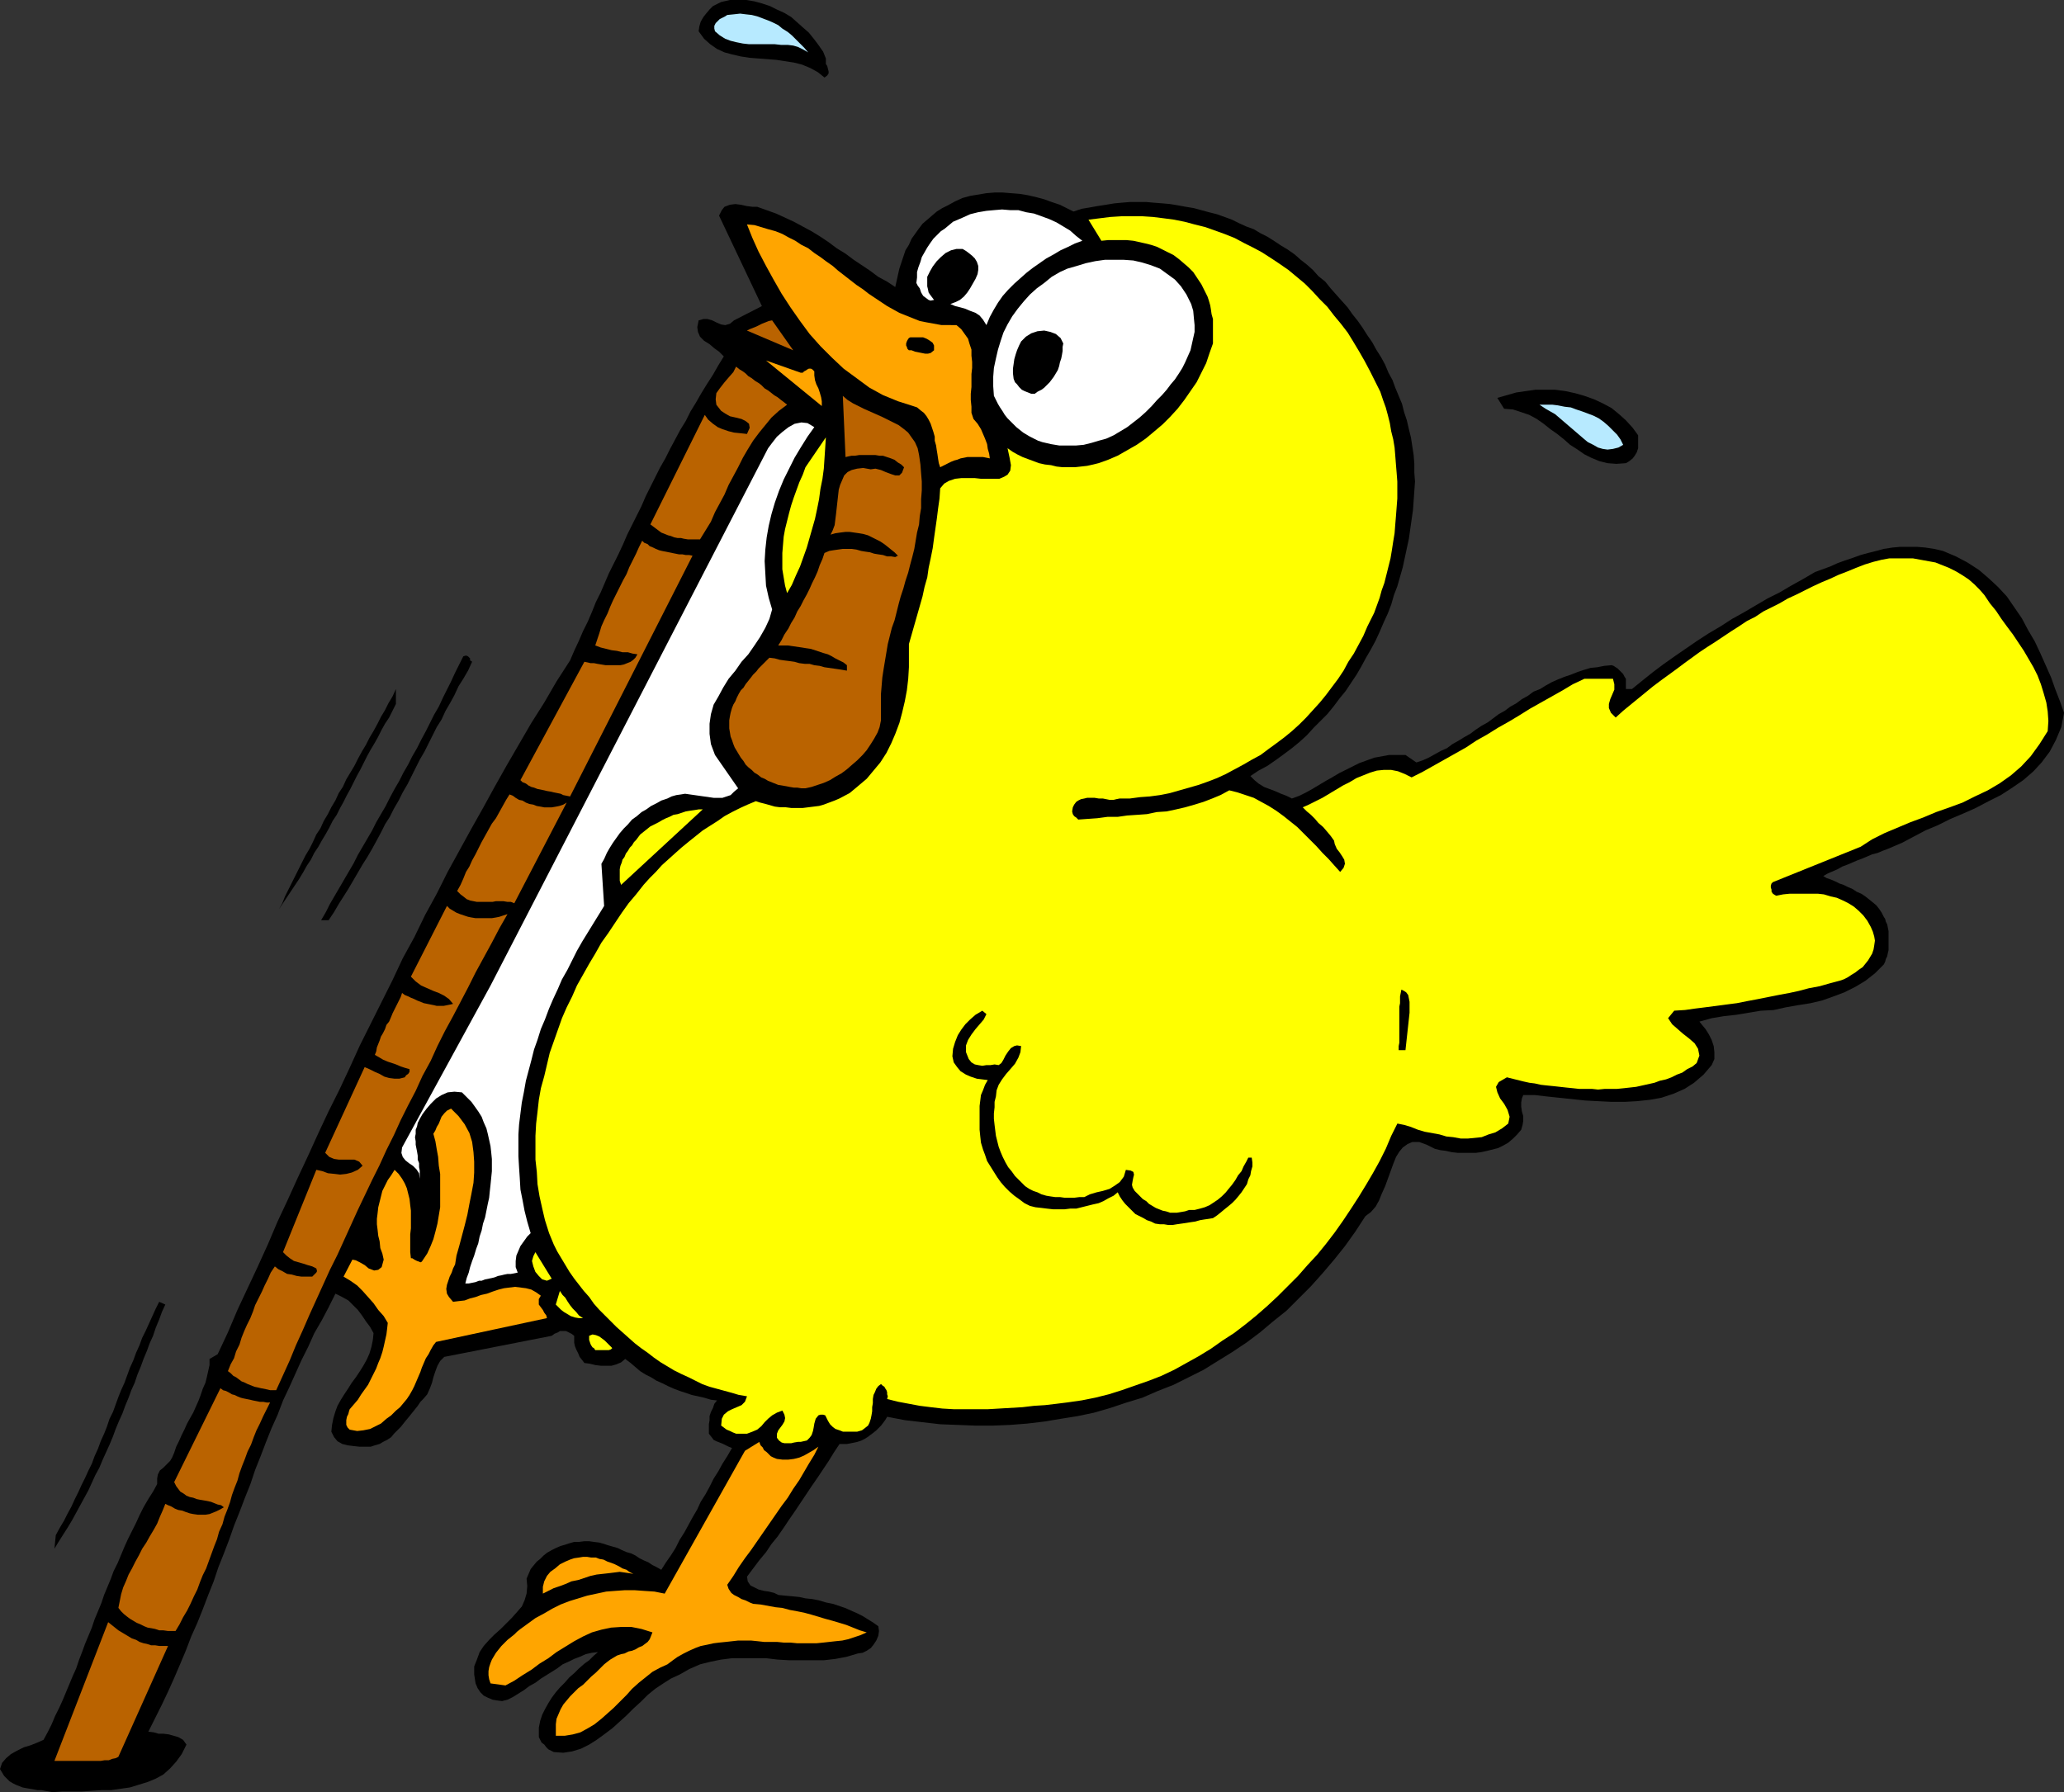
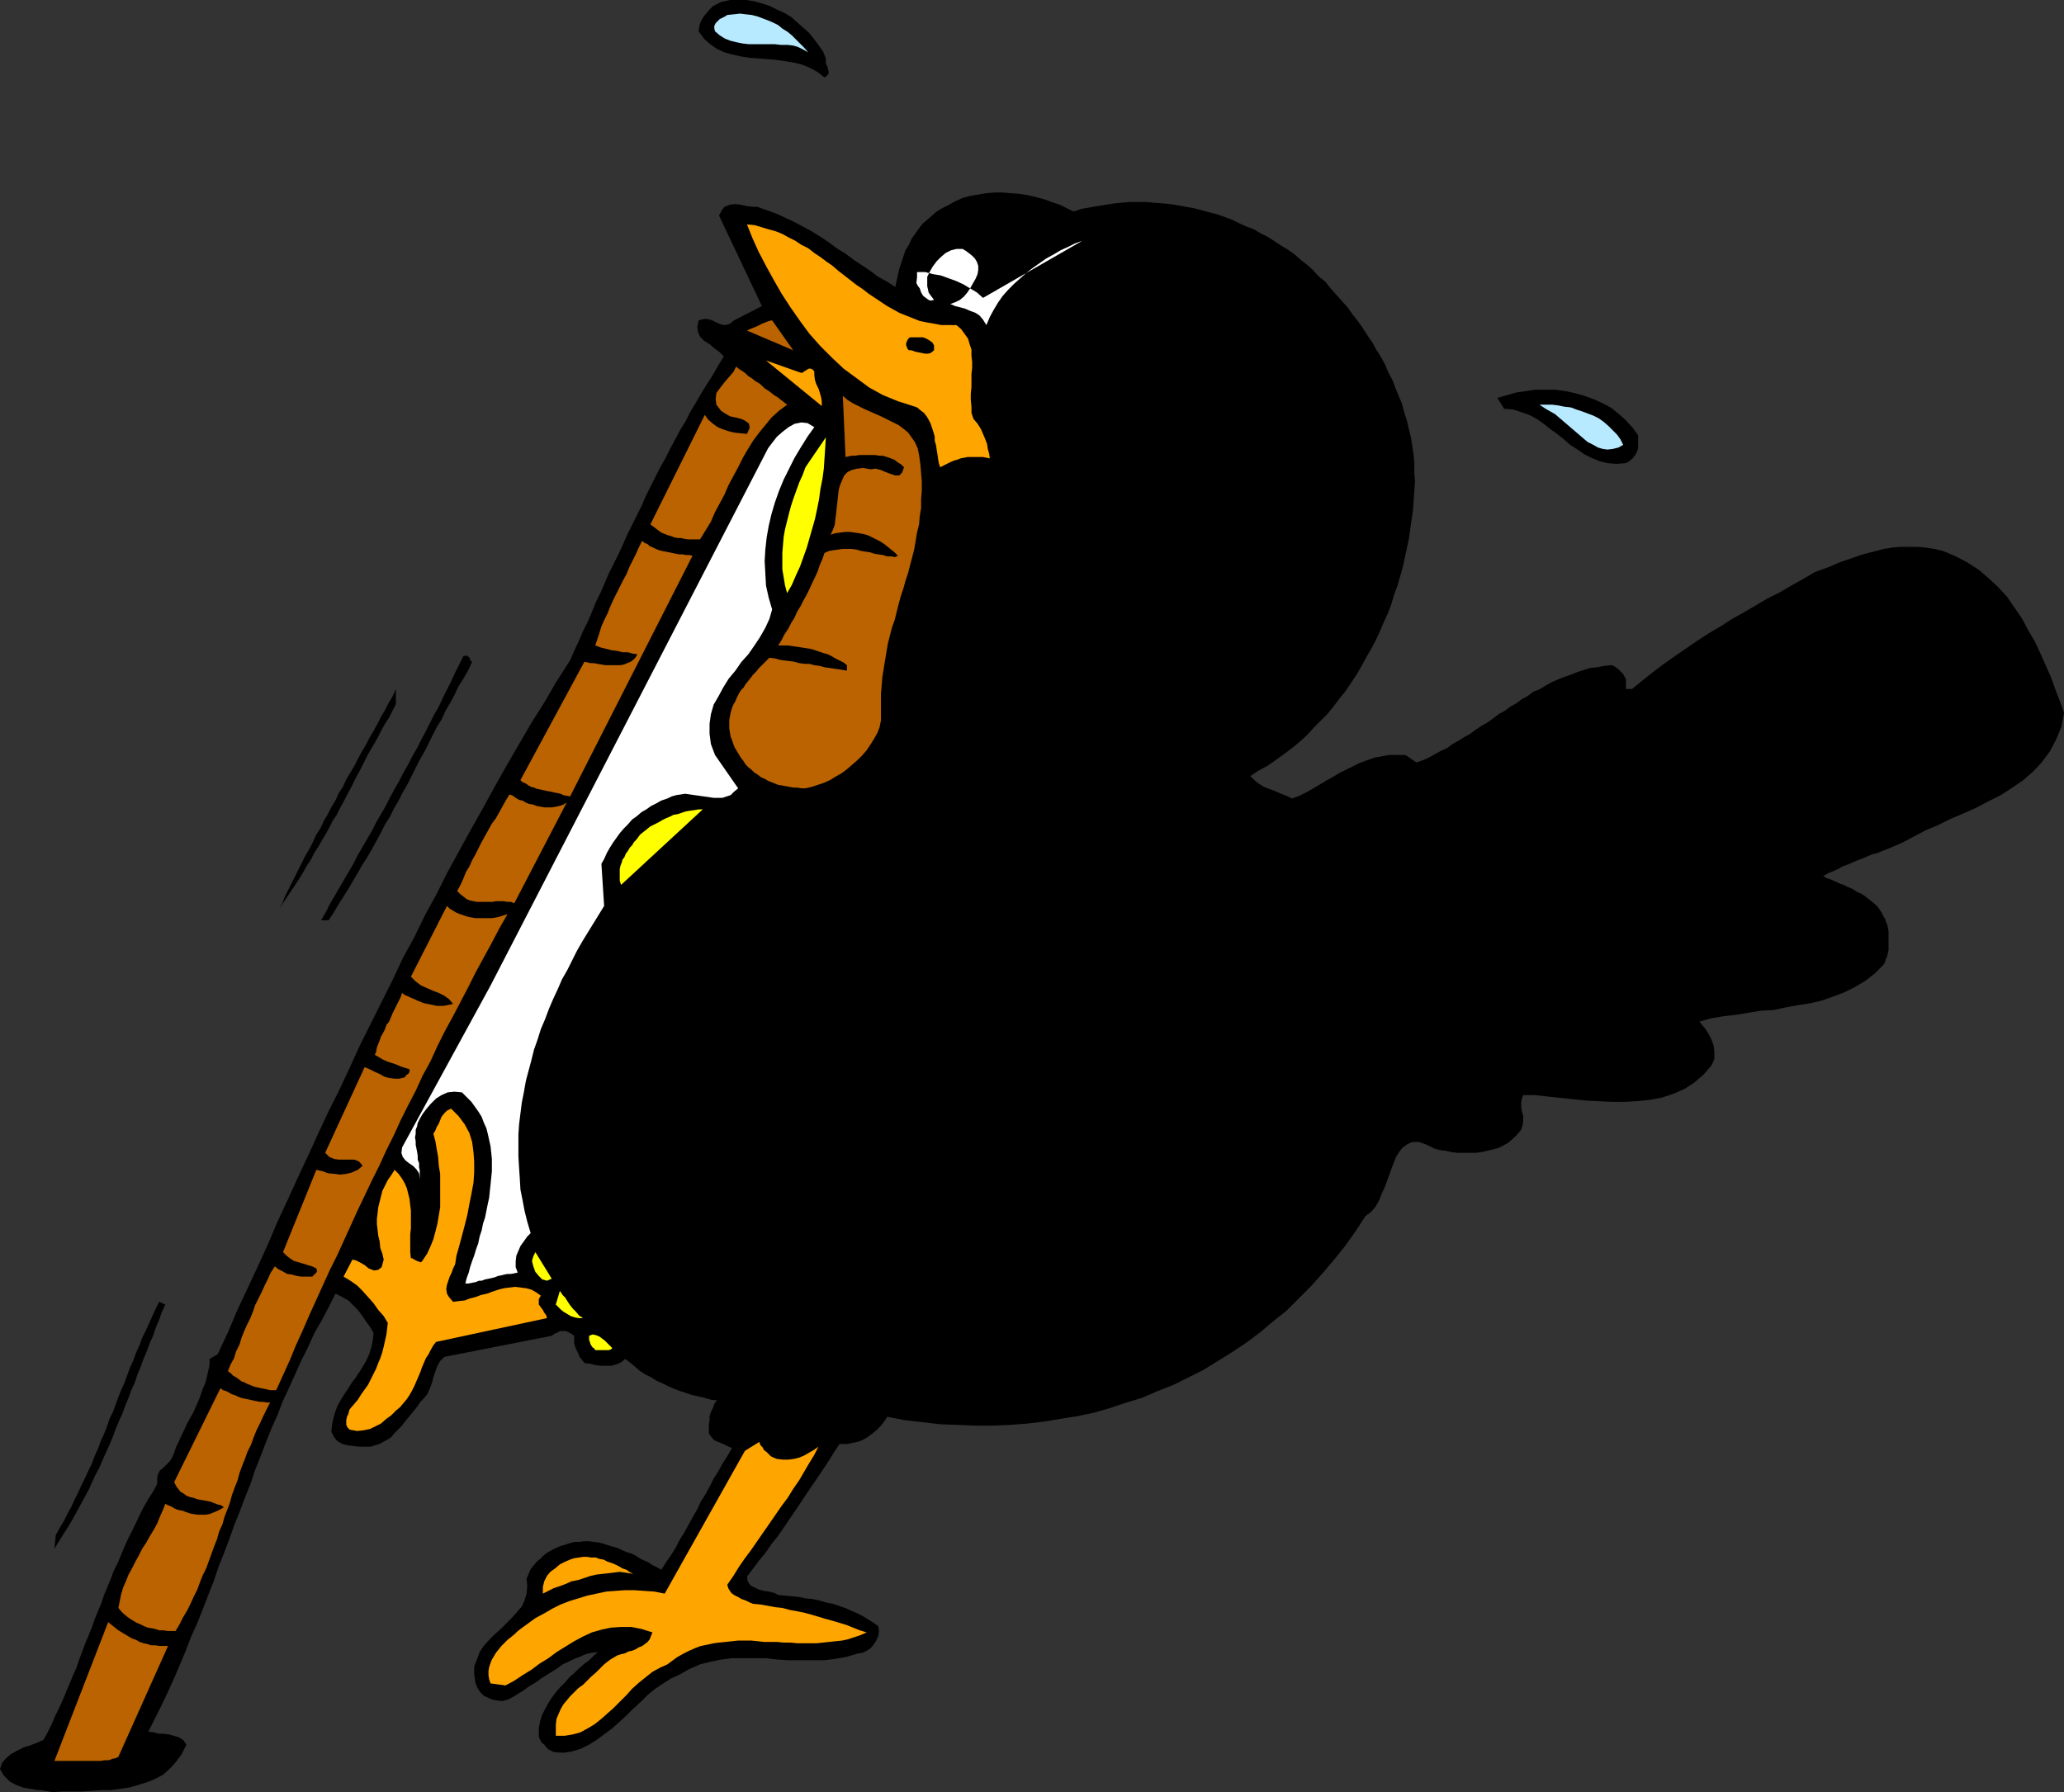
<svg xmlns="http://www.w3.org/2000/svg" xmlns:ns1="http://sodipodi.sourceforge.net/DTD/sodipodi-0.dtd" xmlns:ns2="http://www.inkscape.org/namespaces/inkscape" version="1.0" width="129.724mm" height="112.665mm" id="svg34" ns1:docname="Chick with Worm.wmf">
  <rect width="100%" height="100%" fill="#333333" stroke="none" />
  <ns1:namedview id="namedview34" pagecolor="#ffffff" bordercolor="#000000" borderopacity="0.25" ns2:showpageshadow="2" ns2:pageopacity="0.0" ns2:pagecheckerboard="0" ns2:deskcolor="#d1d1d1" ns2:document-units="mm" />
  <defs id="defs1">
    <pattern id="WMFhbasepattern" patternUnits="userSpaceOnUse" width="6" height="6" x="0" y="0" />
  </defs>
  <path style="fill:#000000;fill-opacity:1;fill-rule:evenodd;stroke:none" d="m 196.182,13.898 v 0.646 0.646 l 0.323,0.485 0.162,0.646 0.162,0.646 v 0.485 l -0.323,0.485 -0.646,0.485 -1.616,-1.293 -1.778,-0.97 -1.939,-0.808 -1.939,-0.485 -2.101,-0.323 -2.101,-0.323 -2.101,-0.162 -2.101,-0.162 -2.101,-0.162 -2.101,-0.323 -2.101,-0.485 -1.778,-0.485 -1.778,-0.808 -1.616,-1.131 -1.454,-1.293 -1.293,-1.778 0.162,-1.131 0.323,-1.131 0.646,-1.131 0.646,-0.808 0.808,-0.97 0.808,-0.808 0.97,-0.485 0.97,-0.485 L 173.397,0 h 1.939 1.939 l 1.939,0.323 1.778,0.485 1.939,0.646 1.616,0.808 1.778,0.808 1.616,0.97 1.454,1.293 1.454,1.293 1.293,1.131 1.293,1.616 0.97,1.293 1.131,1.616 z" id="path1" />
  <path style="fill:#b7eaff;fill-opacity:1;fill-rule:evenodd;stroke:none" d="m 191.981,12.443 -1.131,-0.646 -1.293,-0.646 -1.131,-0.323 -1.293,-0.162 h -1.616 l -1.454,-0.162 h -1.616 -1.454 -1.616 -1.454 l -1.454,-0.162 -1.616,-0.323 -1.293,-0.323 -1.293,-0.485 -1.293,-0.808 -1.131,-0.97 -0.162,-0.646 v -0.646 l 0.323,-0.646 0.485,-0.485 0.485,-0.485 0.646,-0.323 0.646,-0.323 0.485,-0.323 1.616,-0.162 1.454,-0.162 1.293,0.162 1.454,0.162 1.293,0.323 1.293,0.485 1.293,0.485 1.131,0.485 1.293,0.646 0.97,0.808 1.293,0.808 0.97,0.808 0.97,0.97 0.97,0.97 0.97,0.97 z" id="path2" />
  <path style="fill:#000000;fill-opacity:1;fill-rule:evenodd;stroke:none" d="m 255.005,50.258 1.939,-0.646 1.939,-0.323 1.778,-0.323 2.101,-0.323 1.939,-0.323 1.778,-0.162 1.939,-0.162 h 1.939 1.939 l 1.778,0.162 2.101,0.162 1.778,0.162 1.939,0.323 1.778,0.323 1.939,0.323 1.778,0.485 1.778,0.485 1.939,0.485 1.778,0.646 1.778,0.646 1.616,0.808 1.778,0.808 1.778,0.646 1.616,0.97 1.616,0.808 1.778,1.131 1.454,0.97 1.616,0.97 1.616,1.131 1.454,1.293 1.454,1.131 1.454,1.293 1.293,1.454 1.616,1.293 1.293,1.616 1.293,1.454 1.293,1.454 1.454,1.616 1.131,1.616 1.293,1.616 1.131,1.616 1.131,1.778 1.131,1.616 0.97,1.778 1.131,1.778 0.97,1.778 0.808,1.939 0.97,1.778 0.646,1.778 0.808,1.939 0.808,1.939 0.485,1.939 0.646,1.939 0.485,2.101 0.485,1.939 0.323,2.101 0.323,2.101 0.162,2.101 v 2.101 l 0.162,2.101 -0.162,2.262 -0.162,2.262 -0.162,2.262 -0.323,2.262 -0.323,2.262 -0.323,2.262 -0.485,2.262 -0.485,2.262 -0.485,2.262 -0.646,2.262 -0.646,2.262 -0.808,2.101 -0.646,2.262 -0.808,2.101 -0.97,2.101 -0.97,2.262 -0.97,2.101 -1.131,2.101 -1.131,1.939 -1.131,2.101 -1.131,1.939 -1.293,1.939 -1.293,1.939 -1.454,1.778 -1.454,1.939 -1.454,1.778 -1.616,1.616 -1.616,1.616 -1.616,1.778 -1.778,1.616 -1.778,1.454 -1.939,1.454 -1.778,1.293 -2.101,1.454 -2.101,1.131 -1.939,1.293 0.97,0.97 0.97,0.808 1.293,0.808 1.293,0.485 1.293,0.485 1.454,0.646 1.293,0.485 1.293,0.646 1.778,-0.646 1.616,-0.808 1.454,-0.808 1.616,-0.97 1.616,-0.97 1.454,-0.808 1.616,-0.97 1.616,-0.808 1.616,-0.808 1.616,-0.808 1.778,-0.646 1.778,-0.646 1.778,-0.323 1.778,-0.323 h 1.939 1.939 l 2.586,1.778 1.454,-0.485 1.454,-0.646 1.454,-0.808 1.454,-0.808 1.454,-0.646 1.293,-0.97 1.454,-0.808 1.293,-0.808 1.454,-0.808 1.293,-0.97 1.454,-0.97 1.454,-0.808 1.293,-0.97 1.293,-0.97 1.454,-0.808 1.293,-0.97 1.454,-0.808 1.293,-0.97 1.454,-0.808 1.293,-0.97 1.616,-0.646 1.293,-0.808 1.454,-0.808 1.454,-0.646 1.616,-0.646 1.454,-0.485 1.616,-0.646 1.454,-0.485 1.616,-0.485 1.616,-0.162 1.616,-0.323 1.778,-0.162 0.485,0.162 0.485,0.323 0.485,0.323 0.485,0.485 0.323,0.323 0.485,0.485 0.323,0.646 0.323,0.485 v 2.424 h 1.454 l 2.586,-2.101 2.424,-1.939 2.586,-1.939 2.747,-1.939 2.586,-1.778 2.586,-1.778 2.747,-1.778 2.747,-1.616 2.747,-1.778 2.909,-1.616 2.747,-1.616 2.747,-1.616 2.909,-1.454 2.747,-1.616 2.909,-1.616 2.747,-1.616 1.778,-0.646 1.778,-0.646 1.778,-0.808 1.778,-0.646 1.939,-0.646 1.778,-0.646 1.778,-0.485 1.939,-0.485 1.778,-0.485 2.101,-0.323 1.778,-0.162 h 1.939 2.101 l 1.939,0.162 2.101,0.323 2.101,0.485 3.07,1.293 2.747,1.454 2.747,1.778 2.262,1.939 2.262,2.101 2.101,2.262 1.778,2.586 1.778,2.586 1.454,2.747 1.616,2.747 1.293,2.747 1.293,2.909 1.293,2.909 0.97,2.747 1.131,2.909 0.97,2.747 -0.646,3.394 -1.293,3.07 -1.454,2.747 -1.939,2.586 -1.939,2.101 -2.424,2.101 -2.586,1.778 -2.747,1.778 -2.909,1.454 -3.07,1.616 -2.909,1.293 -3.07,1.293 -2.909,1.454 -3.07,1.293 -2.747,1.454 -2.747,1.454 -1.131,0.485 -1.131,0.485 -1.131,0.485 -1.293,0.485 -1.131,0.485 -1.293,0.323 -1.131,0.485 -1.131,0.485 -1.293,0.485 -1.131,0.485 -1.131,0.485 -1.293,0.485 -1.131,0.646 -1.131,0.485 -1.131,0.485 -1.131,0.646 0.808,0.485 0.97,0.323 1.131,0.485 0.97,0.485 0.97,0.323 0.97,0.485 1.131,0.485 0.97,0.646 1.131,0.485 0.97,0.646 0.808,0.646 0.808,0.646 0.97,0.808 0.646,0.808 0.646,0.97 0.485,0.97 0.323,0.485 0.162,0.646 0.323,0.646 0.162,0.808 0.162,0.808 v 0.646 0.808 0.646 0.808 0.808 0.808 l -0.162,0.646 -0.162,0.808 -0.323,0.646 -0.162,0.646 -0.323,0.646 -2.101,2.101 -2.262,1.778 -2.424,1.454 -2.586,1.293 -2.586,0.97 -2.747,0.97 -2.747,0.646 -3.07,0.485 -2.747,0.485 -2.909,0.646 -3.07,0.162 -2.909,0.485 -2.909,0.485 -2.909,0.323 -2.909,0.485 -2.909,0.808 0.646,0.808 0.808,0.97 0.808,1.293 0.646,1.293 0.485,1.454 0.162,1.454 v 1.616 l -0.646,1.454 -1.939,2.262 -2.262,1.939 -2.262,1.454 -2.586,1.131 -2.909,0.97 -2.747,0.485 -3.07,0.323 -2.909,0.162 h -3.07 l -3.232,-0.162 -3.07,-0.162 -3.07,-0.323 -3.07,-0.323 -3.07,-0.323 -2.747,-0.323 h -2.747 l -0.323,0.808 -0.162,0.97 v 0.97 l 0.162,1.131 0.323,1.131 v 1.131 l -0.162,0.97 -0.323,1.131 -0.97,1.131 -0.97,0.97 -1.131,0.97 -1.131,0.646 -1.293,0.646 -1.293,0.323 -1.293,0.323 -1.454,0.323 -1.293,0.162 h -1.454 -1.454 -1.293 l -1.454,-0.162 -1.454,-0.323 -1.293,-0.162 -1.293,-0.323 -1.939,-0.97 -1.778,-0.646 h -1.616 l -1.131,0.485 -1.131,0.808 -0.808,0.97 -0.808,1.293 -0.646,1.616 -0.646,1.778 -0.646,1.778 -0.646,1.778 -0.808,1.778 -0.646,1.616 -0.808,1.454 -1.131,1.293 -1.293,0.97 -2.424,3.717 -2.424,3.394 -2.586,3.232 -2.747,3.232 -2.747,3.07 -2.909,2.909 -2.909,2.909 -3.232,2.586 -3.07,2.586 -3.232,2.424 -3.394,2.262 -3.394,2.101 -3.394,2.101 -3.555,1.778 -3.555,1.778 -3.717,1.454 -3.717,1.616 -3.717,1.131 -3.878,1.293 -3.878,1.131 -3.878,0.808 -4.04,0.646 -3.878,0.646 -4.04,0.485 -4.202,0.323 -4.04,0.162 h -4.04 l -4.202,-0.162 -4.202,-0.162 -4.202,-0.485 -4.202,-0.485 -4.202,-0.808 -0.485,0.808 -0.485,0.646 -0.485,0.646 -0.646,0.646 -0.485,0.485 -0.808,0.646 -0.646,0.485 -0.646,0.485 -0.808,0.485 -0.646,0.323 -0.97,0.323 -0.808,0.162 -0.808,0.162 -0.808,0.162 h -0.97 -0.808 l -1.293,1.939 -1.293,2.101 -1.293,1.939 -1.293,1.939 -1.454,2.101 -1.293,1.939 -1.293,1.939 -1.293,1.939 -1.454,2.101 -1.293,1.939 -1.454,2.101 -1.454,1.778 -1.293,1.939 -1.616,1.939 -1.454,1.939 -1.454,1.939 0.162,1.131 0.646,0.97 0.97,0.485 0.97,0.485 1.293,0.323 1.131,0.162 1.293,0.323 0.97,0.485 1.616,0.162 1.778,0.162 1.616,0.162 1.454,0.323 1.616,0.162 1.616,0.323 1.616,0.485 1.616,0.323 1.454,0.485 1.454,0.485 1.454,0.646 1.454,0.646 1.293,0.646 1.293,0.808 1.293,0.808 1.131,0.808 0.162,1.131 -0.162,1.131 -0.485,1.131 -0.646,0.97 -0.646,0.808 -0.97,0.646 -0.97,0.485 -1.131,0.162 -2.747,0.808 -2.586,0.485 -2.747,0.323 h -2.747 -2.747 -2.747 l -2.747,-0.162 -2.747,-0.323 h -2.747 -2.586 -2.747 l -2.586,0.323 -2.424,0.485 -2.586,0.646 -2.586,1.131 -2.262,1.293 -2.101,0.97 -1.778,1.131 -1.939,1.293 -1.778,1.454 -1.616,1.616 -1.778,1.616 -1.616,1.616 -1.778,1.616 -1.616,1.454 -1.939,1.454 -1.778,1.293 -1.778,1.131 -1.939,0.97 -2.101,0.646 -2.101,0.323 -2.262,-0.162 -0.646,-0.323 -0.646,-0.323 -0.485,-0.485 -0.485,-0.646 -0.646,-0.485 -0.323,-0.646 -0.323,-0.646 v -0.808 -1.454 l 0.323,-1.616 0.485,-1.454 0.646,-1.293 0.808,-1.454 0.808,-1.293 0.97,-1.293 0.97,-1.131 1.131,-1.131 1.131,-1.293 1.131,-0.97 1.131,-1.131 1.293,-1.131 1.131,-0.808 1.131,-1.131 0.97,-0.808 -1.454,0.162 -1.454,0.323 -1.454,0.646 -1.293,0.485 -1.293,0.646 -1.454,0.646 -1.293,0.97 -1.293,0.808 -1.293,0.808 -1.293,0.808 -1.293,0.97 -1.454,0.808 -1.293,0.97 -1.293,0.808 -1.293,0.808 -1.293,0.646 -1.293,0.323 -1.293,-0.162 -0.97,-0.162 -1.131,-0.485 -0.97,-0.485 -0.808,-0.808 -0.646,-0.97 -0.485,-1.131 -0.323,-2.101 v -1.939 l 0.646,-1.616 0.646,-1.778 0.97,-1.454 1.293,-1.454 1.293,-1.293 1.454,-1.293 1.293,-1.293 1.293,-1.293 1.293,-1.454 1.131,-1.293 0.646,-1.454 0.485,-1.616 0.162,-1.778 -0.162,-1.778 0.485,-1.131 0.485,-1.131 0.646,-0.808 0.808,-0.97 0.808,-0.646 0.808,-0.808 0.808,-0.646 1.131,-0.646 0.97,-0.485 1.131,-0.485 1.131,-0.323 0.97,-0.323 1.131,-0.323 h 1.131 l 1.293,-0.162 h 1.131 l 1.131,0.162 1.293,0.162 1.131,0.323 0.97,0.323 1.131,0.323 1.131,0.323 0.97,0.485 1.131,0.485 1.131,0.323 0.97,0.485 0.97,0.646 0.97,0.485 1.131,0.485 0.97,0.646 0.97,0.485 1.131,0.646 1.131,-1.778 1.131,-1.616 1.131,-1.778 0.97,-1.939 1.131,-1.778 0.97,-1.778 0.97,-1.778 1.131,-1.939 0.808,-1.778 1.131,-1.778 0.97,-1.778 0.97,-1.939 1.131,-1.778 0.97,-1.778 1.131,-1.778 1.131,-1.939 -0.808,-0.323 -0.646,-0.323 -0.646,-0.323 -0.808,-0.323 -0.808,-0.323 -0.646,-0.323 -0.485,-0.646 -0.646,-0.808 v -1.131 -1.131 l 0.162,-0.97 v -0.97 l 0.323,-0.97 0.485,-0.97 0.323,-0.97 0.646,-0.808 -1.454,-0.162 -1.616,-0.485 -1.454,-0.323 -1.454,-0.323 -1.454,-0.485 -1.454,-0.485 -1.293,-0.485 -1.454,-0.646 -1.293,-0.646 -1.454,-0.646 -1.293,-0.808 -1.293,-0.646 -1.293,-0.808 -1.131,-0.97 -1.131,-0.97 -1.293,-0.97 -0.97,0.808 -1.131,0.485 -1.131,0.323 h -1.293 -1.293 l -1.293,-0.162 -1.293,-0.323 -1.293,-0.162 -0.485,-0.646 -0.646,-0.808 -0.323,-0.808 -0.485,-0.97 -0.323,-0.808 -0.162,-0.808 v -0.808 -0.808 l -0.646,-0.485 -0.646,-0.323 -0.646,-0.323 h -0.646 -0.808 l -0.485,0.323 -0.808,0.323 -0.646,0.485 -25.533,5.01 -0.97,0.97 -0.646,1.131 -0.485,1.293 -0.485,1.454 -0.323,1.293 -0.485,1.293 -0.646,1.454 -0.97,1.131 -0.646,0.646 -0.646,0.97 -0.646,0.808 -0.646,0.808 -0.646,0.808 -0.808,0.97 -0.646,0.808 -0.646,0.808 -0.808,0.808 -0.808,0.808 -0.646,0.808 -0.97,0.646 -0.97,0.485 -0.808,0.485 -1.131,0.323 -0.97,0.323 h -1.454 -1.293 l -1.454,-0.162 -1.293,-0.162 -1.293,-0.323 -1.131,-0.646 -0.808,-0.97 -0.646,-1.293 0.162,-1.616 0.323,-1.616 0.485,-1.616 0.485,-1.293 0.808,-1.454 0.808,-1.293 0.97,-1.454 0.808,-1.293 0.97,-1.293 0.97,-1.454 0.808,-1.293 0.808,-1.454 0.646,-1.454 0.485,-1.616 0.323,-1.616 0.162,-1.616 -0.808,-1.454 -0.97,-1.293 -0.97,-1.454 -0.97,-1.293 -1.131,-1.131 -1.131,-1.131 -1.454,-0.808 -1.616,-0.808 -1.616,3.232 -1.616,3.07 -1.778,3.07 -1.454,3.232 -1.616,3.232 -1.454,3.232 -1.454,3.232 -1.454,3.07 -1.293,3.394 -1.454,3.232 -1.293,3.232 -1.293,3.394 -1.293,3.232 -1.131,3.394 -1.293,3.232 -1.293,3.394 -1.293,3.232 -1.131,3.232 -1.293,3.394 -1.293,3.232 -1.131,3.394 -1.293,3.232 -1.293,3.394 -1.293,3.232 -1.454,3.232 -1.293,3.394 -1.293,3.07 -1.454,3.394 -1.454,3.232 -1.454,3.07 -1.616,3.232 -1.616,3.232 1.293,0.162 1.131,0.323 h 1.131 l 1.293,0.162 1.131,0.323 1.131,0.323 1.131,0.646 0.808,1.131 -1.131,2.262 -1.293,1.778 -1.454,1.616 -1.616,1.454 -1.778,0.97 -1.939,0.808 -2.101,0.646 -2.101,0.646 -2.262,0.323 -2.262,0.323 h -2.262 l -2.424,0.162 -2.262,0.162 h -2.424 -2.262 l -2.262,0.162 -0.808,-0.162 -0.97,-0.162 -0.808,-0.162 H 8.888 l -0.808,-0.162 -0.97,-0.162 -0.97,-0.162 -0.808,-0.162 -0.808,-0.323 -0.808,-0.323 -0.646,-0.323 -0.808,-0.485 -0.646,-0.646 -0.646,-0.646 -0.485,-0.808 L 0,420.324 l 0.485,-1.454 0.97,-1.131 1.131,-0.97 1.454,-0.808 1.616,-0.808 1.616,-0.485 1.616,-0.646 1.454,-0.646 0.97,-1.778 0.97,-1.939 0.808,-1.939 0.97,-1.939 0.808,-1.778 0.808,-1.939 0.808,-1.939 0.808,-1.939 0.808,-1.778 0.646,-1.939 0.808,-2.101 0.646,-1.778 0.808,-1.939 0.808,-1.939 0.646,-1.939 0.808,-1.939 0.808,-1.939 0.646,-1.939 0.808,-1.939 0.808,-1.939 0.646,-1.778 0.97,-1.939 0.808,-1.939 0.808,-1.939 0.808,-1.778 0.97,-1.939 0.97,-1.939 0.808,-1.778 0.97,-1.939 1.131,-1.939 1.131,-1.778 0.97,-1.778 v -1.293 l 0.162,-0.97 0.485,-0.97 0.808,-0.646 0.808,-0.808 0.808,-0.808 0.485,-0.808 0.485,-1.131 0.485,-1.454 0.646,-1.293 0.646,-1.454 0.646,-1.293 0.646,-1.454 0.808,-1.454 0.646,-1.131 0.646,-1.454 0.646,-1.454 0.485,-1.293 0.485,-1.454 0.646,-1.454 0.323,-1.293 0.323,-1.454 0.323,-1.454 v -1.454 l 1.939,-1.131 2.424,-5.171 2.262,-5.333 2.424,-5.171 2.424,-5.171 2.424,-5.333 2.262,-5.333 2.424,-5.171 2.424,-5.333 2.424,-5.171 2.424,-5.333 2.424,-5.171 2.586,-5.171 2.424,-5.171 2.424,-5.333 2.586,-5.171 2.586,-5.171 2.586,-5.171 2.424,-5.171 2.747,-5.01 2.586,-5.333 2.747,-5.01 2.586,-5.171 2.747,-5.01 2.747,-5.01 2.909,-5.171 2.747,-5.01 2.909,-5.171 2.909,-5.01 2.909,-5.01 3.07,-4.848 2.909,-5.01 3.232,-5.01 0.97,-2.262 1.131,-2.424 0.97,-2.262 1.131,-2.262 0.97,-2.262 0.97,-2.424 1.131,-2.262 0.97,-2.262 0.97,-2.262 1.131,-2.262 1.131,-2.262 1.131,-2.424 0.97,-2.262 1.131,-2.262 1.131,-2.262 1.131,-2.262 0.97,-2.262 1.131,-2.262 1.131,-2.262 1.131,-2.262 1.293,-2.262 1.131,-2.262 1.131,-2.101 1.293,-2.424 1.293,-2.101 1.131,-2.262 1.293,-2.101 1.293,-2.262 1.293,-2.101 1.454,-2.262 1.293,-2.262 1.293,-2.101 -1.131,-1.131 -1.131,-0.808 -1.131,-0.97 -1.293,-0.808 -0.97,-0.97 -0.485,-1.131 -0.162,-1.131 0.323,-1.616 1.131,-0.323 h 0.97 l 1.131,0.323 0.97,0.485 1.131,0.485 0.97,0.162 1.131,-0.323 0.97,-0.808 6.626,-3.394 -10.181,-21.493 0.646,-1.293 0.646,-0.808 1.293,-0.485 1.293,-0.162 1.293,0.162 1.454,0.323 1.293,0.162 h 1.131 l 2.262,0.808 2.262,0.808 2.101,0.97 2.101,0.97 2.101,1.131 2.101,1.131 2.101,1.293 1.939,1.293 1.939,1.454 2.101,1.293 1.939,1.454 1.939,1.293 1.939,1.293 1.939,1.454 2.101,1.131 1.939,1.293 0.323,-1.454 0.323,-1.454 0.323,-1.454 0.485,-1.454 0.485,-1.454 0.485,-1.454 0.808,-1.293 0.646,-1.454 0.808,-1.131 0.808,-1.131 0.97,-1.293 1.131,-0.97 1.131,-0.97 1.131,-0.97 1.293,-0.808 1.293,-0.646 1.778,-0.97 1.778,-0.808 1.778,-0.485 1.939,-0.323 1.939,-0.323 1.939,-0.162 h 1.939 l 1.939,0.162 2.101,0.162 1.939,0.323 2.101,0.485 1.778,0.485 1.778,0.646 1.939,0.646 1.616,0.808 z" id="path3" />
-   <path style="fill:#ffffff;fill-opacity:1;fill-rule:evenodd;stroke:none" d="m 257.105,57.207 -1.778,0.646 -1.616,0.808 -1.778,0.808 -1.616,0.97 -1.778,0.97 -1.616,1.131 -1.616,1.131 -1.454,1.131 -1.454,1.293 -1.454,1.293 -1.454,1.454 -1.293,1.454 -1.131,1.616 -0.97,1.616 -0.97,1.778 -0.808,1.939 -0.808,-1.293 -0.808,-0.97 -0.97,-0.646 -1.293,-0.485 -1.131,-0.485 -1.131,-0.323 -1.293,-0.323 -1.131,-0.485 1.293,-0.485 0.97,-0.485 0.97,-0.808 0.808,-0.97 0.646,-0.97 0.646,-1.131 0.646,-1.131 0.485,-1.131 0.162,-0.97 v -0.97 l -0.323,-0.97 -0.485,-0.808 -0.646,-0.646 -0.808,-0.646 -0.646,-0.485 -0.808,-0.485 h -1.454 l -1.293,0.323 -1.293,0.646 -1.131,0.97 -0.97,0.97 -0.97,1.293 -0.646,1.131 -0.646,1.293 v 0.646 0.808 0.808 l 0.162,0.646 0.162,0.808 0.323,0.485 0.485,0.646 0.485,0.646 -0.808,0.162 -0.485,-0.162 -0.646,-0.485 -0.646,-0.485 -0.485,-0.808 -0.323,-0.97 -0.485,-0.646 -0.323,-0.646 0.162,-1.293 v -1.293 l 0.323,-1.131 0.485,-1.293 0.323,-1.131 0.646,-1.131 0.646,-1.131 0.646,-0.97 0.808,-1.131 0.808,-0.808 0.97,-0.97 0.97,-0.646 0.97,-0.808 0.97,-0.808 1.131,-0.485 1.131,-0.485 1.778,-0.808 1.939,-0.485 1.939,-0.323 1.778,-0.162 1.939,-0.162 1.939,0.162 h 1.939 l 1.778,0.485 1.939,0.323 1.778,0.646 1.778,0.646 1.778,0.808 1.616,0.97 1.616,0.97 1.454,1.293 z" id="path4" />
-   <path style="fill:#ffff00;fill-opacity:1;fill-rule:evenodd;stroke:none" d="m 325.462,88.234 0.808,1.616 0.808,1.616 0.808,1.616 0.646,1.939 0.646,1.778 0.485,1.778 0.485,1.939 0.323,1.939 0.485,1.939 0.323,1.939 0.162,1.939 0.162,2.101 0.162,1.939 0.162,2.101 v 1.939 2.101 l -0.162,2.101 -0.162,2.101 -0.162,1.939 -0.162,2.101 -0.323,1.939 -0.323,2.101 -0.323,1.939 -0.485,1.939 -0.485,1.939 -0.485,1.939 -0.646,1.778 -0.485,1.778 -0.646,1.778 -0.646,1.778 -0.808,1.616 -0.808,1.616 -0.97,2.262 -1.131,2.101 -1.131,2.101 -1.293,1.939 -1.131,2.101 -1.293,1.939 -1.454,1.939 -1.454,1.939 -1.454,1.778 -1.616,1.778 -1.616,1.778 -1.616,1.616 -1.778,1.616 -1.778,1.454 -1.939,1.454 -1.778,1.293 -1.939,1.454 -2.101,1.131 -1.939,1.131 -2.101,1.131 -2.101,1.131 -2.101,0.97 -2.101,0.808 -2.262,0.808 -2.262,0.646 -2.262,0.646 -2.262,0.646 -2.424,0.485 -2.424,0.323 -2.262,0.162 -2.424,0.323 h -2.424 l -0.808,0.162 -0.646,0.162 h -0.97 l -0.808,-0.162 -0.808,-0.162 h -0.97 l -0.97,-0.162 h -0.808 -0.97 l -0.646,0.162 -0.808,0.162 -0.646,0.323 -0.485,0.323 -0.485,0.646 -0.323,0.646 -0.162,0.97 0.162,0.646 0.323,0.485 0.485,0.323 0.485,0.485 2.262,-0.162 2.262,-0.162 2.424,-0.323 h 2.424 l 2.262,-0.323 2.424,-0.162 2.262,-0.162 2.262,-0.485 2.424,-0.162 2.262,-0.485 2.101,-0.485 2.262,-0.646 2.101,-0.646 2.101,-0.808 1.939,-0.808 2.101,-1.131 1.939,0.485 1.939,0.646 1.939,0.646 1.778,0.97 1.778,0.97 1.778,1.131 1.778,1.293 1.616,1.293 1.616,1.293 1.454,1.454 1.616,1.616 1.454,1.454 1.454,1.616 1.454,1.454 1.293,1.454 1.454,1.616 0.808,-0.97 0.323,-0.97 -0.162,-0.97 -0.485,-0.808 -0.646,-0.97 -0.646,-0.808 -0.485,-1.131 -0.162,-0.808 -0.808,-1.131 -0.808,-0.97 -0.97,-1.131 -1.131,-0.97 -0.808,-0.97 -0.97,-0.97 -0.97,-0.808 -0.97,-0.97 1.454,-0.646 1.616,-0.808 1.616,-0.808 1.616,-0.97 1.616,-0.97 1.616,-0.97 1.616,-0.808 1.616,-0.97 1.616,-0.646 1.616,-0.646 1.616,-0.485 1.616,-0.162 h 1.778 l 1.616,0.323 1.616,0.646 1.616,0.808 2.586,-1.293 2.586,-1.454 2.586,-1.454 2.586,-1.454 2.586,-1.454 2.424,-1.616 2.586,-1.454 2.586,-1.616 2.586,-1.454 2.424,-1.454 2.586,-1.616 2.586,-1.454 2.586,-1.454 2.586,-1.454 2.424,-1.454 2.747,-1.293 h 6.787 l 0.323,1.293 v 1.293 l -0.485,1.131 -0.485,1.131 -0.323,1.131 v 0.97 l 0.485,1.131 1.131,1.131 1.778,-1.616 1.778,-1.454 1.778,-1.454 1.778,-1.454 1.778,-1.454 1.939,-1.454 1.778,-1.293 1.778,-1.293 1.939,-1.454 1.778,-1.293 1.778,-1.293 1.939,-1.293 1.778,-1.131 1.939,-1.293 1.939,-1.293 1.778,-1.131 1.939,-1.293 1.939,-0.97 1.939,-1.293 1.939,-0.97 1.939,-0.97 1.939,-1.131 2.101,-0.97 1.939,-0.97 1.939,-0.97 2.101,-0.97 1.939,-0.808 2.101,-0.97 2.101,-0.808 1.939,-0.808 2.101,-0.808 2.101,-0.646 1.939,-0.485 1.778,-0.323 h 1.778 1.939 1.939 l 1.778,0.323 1.778,0.323 1.778,0.323 1.616,0.646 1.616,0.646 1.616,0.808 1.616,0.97 1.454,0.97 1.293,1.131 1.293,1.293 1.131,1.293 1.293,1.939 1.454,1.778 1.293,1.939 1.293,1.778 1.454,1.939 1.293,1.939 1.293,1.939 1.131,1.939 1.131,1.939 0.97,1.939 0.808,2.101 0.646,2.101 0.646,2.262 0.323,2.101 0.162,2.262 -0.162,2.424 -1.939,3.07 -2.101,2.909 -2.262,2.424 -2.424,2.101 -2.747,1.939 -2.747,1.616 -3.07,1.454 -2.909,1.454 -3.07,1.131 -3.232,1.131 -3.07,1.293 -3.07,1.131 -3.07,1.293 -3.07,1.293 -2.909,1.454 -2.747,1.778 -20.846,8.403 -0.323,0.323 -0.162,0.485 v 0.485 l 0.162,0.485 v 0.485 l 0.323,0.485 0.485,0.323 0.323,0.162 1.616,-0.323 1.616,-0.162 h 1.778 1.616 1.616 1.616 l 1.454,0.162 1.616,0.485 1.454,0.323 1.454,0.646 1.293,0.646 1.293,0.808 1.131,0.97 1.131,1.131 0.97,1.293 0.808,1.454 0.485,1.131 0.323,1.131 0.162,0.97 -0.162,1.131 -0.162,0.97 -0.323,0.97 -0.485,0.808 -0.485,0.808 -0.646,0.808 -0.646,0.808 -0.97,0.646 -0.808,0.646 -0.808,0.485 -0.97,0.646 -0.97,0.485 -0.97,0.323 -2.424,0.646 -2.262,0.646 -2.586,0.485 -2.424,0.646 -2.262,0.485 -2.586,0.485 -2.424,0.485 -2.424,0.485 -2.586,0.485 -2.424,0.485 -2.586,0.323 -2.424,0.323 -2.424,0.323 -2.586,0.323 -2.262,0.323 -2.586,0.162 -1.454,1.778 0.97,1.454 1.293,1.131 1.293,1.131 1.454,1.131 1.293,1.131 0.808,1.293 0.323,1.616 -0.646,1.778 -0.97,0.808 -1.293,0.646 -1.131,0.808 -1.293,0.485 -1.293,0.646 -1.293,0.485 -1.454,0.323 -1.293,0.485 -1.454,0.323 -1.454,0.323 -1.454,0.323 -1.454,0.162 -1.454,0.162 -1.616,0.162 h -1.454 -1.454 l -1.616,0.162 -1.454,-0.162 h -1.616 -1.454 l -1.454,-0.162 -1.616,-0.162 -1.454,-0.162 -1.454,-0.162 -1.616,-0.162 -1.454,-0.162 -1.454,-0.323 -1.293,-0.162 -1.454,-0.323 -1.293,-0.323 -1.293,-0.323 -1.293,-0.323 -1.939,1.131 -0.646,1.131 0.323,1.293 0.646,1.454 0.97,1.293 0.808,1.454 0.485,1.616 -0.323,1.616 -1.454,1.131 -1.616,0.97 -1.616,0.485 -1.616,0.646 -1.616,0.162 -1.616,0.162 h -1.778 l -1.778,-0.323 -1.616,-0.162 -1.616,-0.485 -1.778,-0.323 -1.778,-0.323 -1.616,-0.485 -1.616,-0.646 -1.616,-0.485 -1.616,-0.323 -1.454,2.909 -1.293,3.07 -1.454,2.909 -1.616,2.909 -1.616,2.747 -1.778,2.909 -1.778,2.747 -1.939,2.909 -1.939,2.747 -2.101,2.747 -2.101,2.586 -2.262,2.424 -2.262,2.586 -2.424,2.424 -2.424,2.424 -2.424,2.262 -2.586,2.262 -2.586,2.101 -2.747,2.101 -2.747,1.778 -2.747,1.939 -2.909,1.778 -2.909,1.616 -2.909,1.616 -3.07,1.454 -2.909,1.131 -3.232,1.131 -3.232,1.131 -3.07,0.97 -3.232,0.808 -3.232,0.646 -3.394,0.485 -2.586,0.323 -2.747,0.323 -2.586,0.162 -2.747,0.323 -2.747,0.162 -2.747,0.162 -2.747,0.162 h -2.586 -2.909 -2.586 l -2.747,-0.162 -2.747,-0.323 -2.586,-0.323 -2.586,-0.485 -2.586,-0.485 -2.586,-0.646 0.162,-0.646 -0.162,-0.485 v -0.485 l -0.162,-0.485 -0.323,-0.485 -0.162,-0.323 -0.485,-0.323 -0.323,-0.323 -0.646,0.485 -0.485,0.646 -0.323,0.808 -0.323,0.646 -0.162,0.97 v 0.97 l -0.162,0.97 v 0.97 l -0.162,0.97 -0.162,0.808 -0.323,0.97 -0.323,0.646 -0.808,0.646 -0.646,0.485 -1.131,0.323 h -1.293 -1.131 -0.97 l -0.808,-0.323 -0.97,-0.323 -0.646,-0.485 -0.646,-0.646 -0.485,-0.808 -0.485,-0.97 -0.162,-0.323 -0.485,-0.162 h -0.646 l -0.485,0.162 -0.646,0.808 -0.323,1.131 -0.162,0.97 -0.162,0.808 -0.323,0.97 -0.485,0.646 -0.646,0.646 -1.454,0.323 h -0.646 l -0.97,0.162 -0.646,0.162 h -0.808 -0.808 l -0.646,-0.162 -0.646,-0.485 -0.485,-0.646 v -0.97 l 0.323,-0.808 0.485,-0.646 0.485,-0.646 0.485,-0.808 0.162,-0.808 -0.162,-0.808 -0.485,-0.97 -1.293,0.485 -1.131,0.646 -0.97,0.808 -0.808,0.808 -0.808,0.97 -0.97,0.808 -1.131,0.485 -1.293,0.485 h -0.97 -0.808 -0.808 l -0.808,-0.323 -0.646,-0.323 -0.808,-0.323 -0.646,-0.485 -0.646,-0.485 0.162,-1.616 0.485,-0.97 0.97,-0.808 0.97,-0.485 1.131,-0.485 1.131,-0.485 0.808,-0.808 0.485,-1.293 -1.939,-0.323 -1.616,-0.485 -1.778,-0.485 -1.778,-0.485 -1.778,-0.485 -1.778,-0.646 -1.616,-0.808 -1.616,-0.808 -1.778,-0.808 -1.616,-0.808 -1.616,-0.97 -1.616,-0.97 -1.616,-1.131 -1.454,-1.131 -1.616,-1.131 -1.454,-1.131 -1.454,-1.293 -1.454,-1.293 -1.454,-1.293 -1.293,-1.293 -1.454,-1.454 -1.293,-1.293 -1.293,-1.454 -1.131,-1.616 -1.293,-1.454 -1.131,-1.454 -1.131,-1.454 -1.131,-1.616 -0.97,-1.616 -0.97,-1.616 -0.97,-1.616 -0.808,-1.616 -1.131,-2.747 -0.97,-3.07 -0.646,-2.747 -0.646,-2.909 -0.485,-2.909 -0.162,-2.909 -0.323,-2.909 v -2.747 -2.909 l 0.162,-2.909 0.323,-2.747 0.323,-2.909 0.485,-2.747 0.808,-2.909 0.646,-2.747 0.646,-2.747 0.97,-2.747 0.97,-2.747 0.97,-2.747 1.131,-2.586 1.293,-2.586 1.131,-2.586 1.454,-2.586 1.454,-2.586 1.454,-2.424 1.454,-2.586 1.616,-2.262 1.616,-2.424 1.616,-2.424 1.616,-2.262 1.778,-2.101 1.778,-2.262 1.454,-1.616 1.454,-1.454 1.454,-1.616 1.616,-1.454 1.616,-1.454 1.454,-1.293 1.778,-1.454 1.616,-1.293 1.616,-1.293 1.778,-1.131 1.778,-1.131 1.616,-1.131 1.778,-0.97 1.939,-0.97 1.778,-0.808 1.939,-0.808 0.97,0.323 1.293,0.323 1.131,0.323 1.131,0.323 1.293,0.162 h 1.293 l 1.293,0.162 h 1.454 1.293 l 1.293,-0.162 1.293,-0.162 1.293,-0.162 1.131,-0.323 1.293,-0.485 1.293,-0.485 1.131,-0.485 2.424,-1.293 1.939,-1.616 2.101,-1.778 1.616,-1.939 1.616,-1.939 1.454,-2.262 1.131,-2.262 0.97,-2.262 0.97,-2.586 0.646,-2.424 0.646,-2.747 0.485,-2.586 0.323,-2.747 0.162,-2.747 v -2.747 -2.747 l 0.646,-2.262 0.646,-2.262 0.646,-2.262 0.646,-2.262 0.646,-2.262 0.485,-2.262 0.646,-2.262 0.323,-2.262 0.485,-2.262 0.485,-2.424 0.323,-2.424 0.323,-2.262 0.323,-2.262 0.323,-2.586 0.323,-2.262 0.162,-2.424 0.97,-1.131 1.131,-0.646 1.454,-0.485 1.454,-0.162 h 1.616 1.616 l 1.454,0.162 h 1.616 1.454 1.293 l 1.131,-0.485 0.808,-0.485 0.646,-0.97 0.162,-1.293 -0.323,-1.778 -0.485,-2.262 1.131,0.808 1.131,0.646 1.293,0.646 1.293,0.485 1.293,0.485 1.293,0.485 1.454,0.323 1.454,0.162 1.293,0.323 1.454,0.162 h 1.454 1.454 l 1.454,-0.162 1.454,-0.162 1.454,-0.323 1.293,-0.323 2.262,-0.808 2.262,-0.97 2.262,-1.293 2.262,-1.293 2.101,-1.454 1.939,-1.616 2.101,-1.778 1.778,-1.778 1.778,-1.939 1.616,-2.101 1.454,-2.101 1.454,-2.101 1.131,-2.262 1.131,-2.262 0.808,-2.424 0.808,-2.262 V 80.316 79.184 78.053 76.922 75.791 l -0.323,-1.131 -0.162,-1.131 -0.162,-0.97 -0.323,-1.131 -0.323,-0.97 -0.485,-0.97 -0.485,-0.97 -0.485,-0.97 -0.646,-0.97 -0.646,-0.97 -0.646,-0.97 -1.131,-1.131 -1.131,-0.97 -1.131,-0.97 -1.293,-0.97 -1.293,-0.646 -1.293,-0.646 -1.293,-0.646 -1.454,-0.485 -1.293,-0.323 -1.454,-0.323 -1.454,-0.323 -1.616,-0.162 h -1.454 -1.454 -1.454 l -1.616,0.162 -3.07,-5.01 2.586,-0.323 2.586,-0.323 2.586,-0.162 h 2.586 2.586 l 2.424,0.162 2.586,0.323 2.424,0.323 2.424,0.485 2.424,0.646 2.586,0.646 2.262,0.808 2.262,0.808 2.424,0.97 2.101,1.131 2.262,1.131 2.101,1.131 2.262,1.454 1.939,1.293 2.101,1.454 1.939,1.616 1.939,1.616 1.778,1.778 1.778,1.939 1.778,1.778 1.616,2.101 1.616,1.939 1.616,2.101 1.293,2.101 1.454,2.424 1.293,2.262 z" id="path5" />
+   <path style="fill:#ffffff;fill-opacity:1;fill-rule:evenodd;stroke:none" d="m 257.105,57.207 -1.778,0.646 -1.616,0.808 -1.778,0.808 -1.616,0.97 -1.778,0.97 -1.616,1.131 -1.616,1.131 -1.454,1.131 -1.454,1.293 -1.454,1.293 -1.454,1.454 -1.293,1.454 -1.131,1.616 -0.97,1.616 -0.97,1.778 -0.808,1.939 -0.808,-1.293 -0.808,-0.97 -0.97,-0.646 -1.293,-0.485 -1.131,-0.485 -1.131,-0.323 -1.293,-0.323 -1.131,-0.485 1.293,-0.485 0.97,-0.485 0.97,-0.808 0.808,-0.97 0.646,-0.97 0.646,-1.131 0.646,-1.131 0.485,-1.131 0.162,-0.97 v -0.97 l -0.323,-0.97 -0.485,-0.808 -0.646,-0.646 -0.808,-0.646 -0.646,-0.485 -0.808,-0.485 h -1.454 l -1.293,0.323 -1.293,0.646 -1.131,0.97 -0.97,0.97 -0.97,1.293 -0.646,1.131 -0.646,1.293 v 0.646 0.808 0.808 l 0.162,0.646 0.162,0.808 0.323,0.485 0.485,0.646 0.485,0.646 -0.808,0.162 -0.485,-0.162 -0.646,-0.485 -0.646,-0.485 -0.485,-0.808 -0.323,-0.97 -0.485,-0.646 -0.323,-0.646 0.162,-1.293 v -1.293 h 1.939 l 1.778,0.485 1.939,0.323 1.778,0.646 1.778,0.646 1.778,0.808 1.616,0.97 1.616,0.97 1.454,1.293 z" id="path4" />
  <path style="fill:#ffa500;fill-opacity:1;fill-rule:evenodd;stroke:none" d="m 227.209,77.245 1.131,0.97 0.808,1.131 0.808,1.131 0.323,1.131 0.485,1.454 v 1.454 l 0.162,1.454 v 1.454 l -0.162,1.454 v 1.616 1.454 l -0.162,1.616 v 1.454 l 0.162,1.616 v 1.454 l 0.485,1.454 0.97,1.131 0.808,1.293 0.485,1.131 0.485,1.131 0.485,1.293 0.162,1.131 0.323,1.131 0.162,1.131 -0.808,-0.162 -0.808,-0.162 h -0.646 -0.808 -0.808 -0.646 -0.808 l -0.808,0.162 -0.808,0.162 -0.808,0.323 -0.646,0.162 -0.808,0.323 -0.646,0.323 -0.646,0.323 -0.646,0.323 -0.646,0.323 -0.323,-0.97 -0.162,-0.97 -0.162,-1.131 -0.162,-0.97 -0.162,-1.131 -0.323,-1.131 v -0.97 l -0.323,-1.131 -0.323,-0.97 -0.323,-0.97 -0.485,-0.97 -0.485,-0.808 -0.646,-0.808 -0.646,-0.485 -0.97,-0.808 -0.97,-0.323 -3.555,-1.131 -3.555,-1.454 -3.232,-1.778 -3.07,-2.262 -3.07,-2.262 -2.747,-2.586 -2.747,-2.747 -2.586,-2.909 -2.262,-3.07 -2.262,-3.232 -2.101,-3.232 -1.939,-3.394 -1.778,-3.232 -1.778,-3.394 -1.454,-3.232 -1.293,-3.232 1.778,0.162 1.616,0.485 1.616,0.485 1.778,0.485 1.616,0.646 1.454,0.808 1.616,0.808 1.454,0.97 1.616,0.808 1.454,1.131 1.454,0.97 1.293,0.97 1.616,1.131 1.293,1.131 1.454,1.131 1.454,1.131 1.454,1.131 1.454,0.97 1.454,1.131 1.454,0.97 1.454,0.97 1.454,0.97 1.454,0.808 1.454,0.808 1.616,0.646 1.616,0.646 1.616,0.646 1.616,0.323 1.778,0.323 1.778,0.323 h 1.778 z" id="path6" />
-   <path style="fill:#ffffff;fill-opacity:1;fill-rule:evenodd;stroke:none" d="m 282.961,72.236 0.485,1.616 0.162,1.778 0.162,1.616 v 1.616 l -0.323,1.454 -0.323,1.454 -0.323,1.454 -0.646,1.454 -0.646,1.454 -0.646,1.293 -0.808,1.293 -0.97,1.454 -0.97,1.131 -0.97,1.293 -1.131,1.293 -1.131,1.131 -1.293,1.454 -1.454,1.454 -1.454,1.293 -1.454,1.131 -1.454,1.131 -1.616,0.97 -1.616,0.97 -1.778,0.808 -1.778,0.485 -1.616,0.485 -1.939,0.485 -1.778,0.162 h -2.101 -1.939 l -1.939,-0.323 -2.101,-0.485 -0.97,-0.323 -0.97,-0.485 -0.97,-0.485 -0.808,-0.485 -0.808,-0.485 -0.808,-0.646 -0.808,-0.646 -0.646,-0.646 -0.808,-0.808 -0.646,-0.646 -0.646,-0.808 -0.485,-0.808 -0.646,-0.97 -0.485,-0.808 -0.485,-0.97 -0.485,-0.97 -0.162,-2.262 v -2.262 l 0.162,-2.101 0.485,-2.262 0.485,-2.101 0.646,-2.101 0.646,-1.939 0.97,-1.939 1.131,-1.939 1.293,-1.778 1.454,-1.778 1.454,-1.616 1.616,-1.454 1.778,-1.293 1.778,-1.454 1.939,-1.131 1.778,-0.808 2.262,-0.646 2.101,-0.646 2.262,-0.485 2.262,-0.323 h 2.262 2.262 l 2.262,0.162 2.101,0.485 2.101,0.646 2.101,0.808 1.778,1.293 1.778,1.293 1.454,1.616 1.293,1.939 z" id="path7" />
  <path style="fill:#ba6300;fill-opacity:1;fill-rule:evenodd;stroke:none" d="m 188.425,83.225 -10.989,-4.686 0.646,-0.323 0.808,-0.323 0.808,-0.323 0.646,-0.323 0.646,-0.323 0.808,-0.323 0.808,-0.323 0.808,-0.162 z" id="path8" />
  <path style="fill:#000000;fill-opacity:1;fill-rule:evenodd;stroke:none" d="m 252.581,81.608 -0.162,0.808 v 0.97 l -0.162,0.97 -0.162,0.808 -0.323,0.97 -0.162,0.808 -0.323,0.97 -0.485,0.808 -0.485,0.808 -0.485,0.646 -0.485,0.646 -0.646,0.646 -0.646,0.646 -0.646,0.485 -0.97,0.485 -0.646,0.485 h -0.808 l -0.808,-0.323 -0.808,-0.323 -0.646,-0.323 -0.646,-0.646 -0.485,-0.646 -0.485,-0.485 -0.323,-0.808 -0.162,-1.293 v -1.131 l 0.162,-1.131 0.162,-1.131 0.323,-1.131 0.323,-0.97 0.485,-1.131 0.485,-0.97 1.131,-1.131 1.293,-0.808 1.454,-0.485 1.616,-0.162 1.454,0.323 1.293,0.485 1.131,0.97 z" id="path9" />
  <path style="fill:#000000;fill-opacity:1;fill-rule:evenodd;stroke:none" d="m 221.877,83.225 -0.808,0.646 -0.646,0.162 h -0.646 l -0.808,-0.162 -0.808,-0.162 -0.808,-0.162 -0.808,-0.323 h -0.646 l -0.323,-0.323 -0.162,-0.485 -0.162,-0.323 v -0.485 l 0.162,-0.485 0.162,-0.323 0.323,-0.485 0.323,-0.162 h 0.97 0.97 1.131 l 0.808,0.323 0.808,0.485 0.646,0.485 0.323,0.646 z" id="path10" />
  <path style="fill:#ffa500;fill-opacity:1;fill-rule:evenodd;stroke:none" d="m 190.203,88.557 h 0.485 l 0.323,-0.323 0.323,-0.162 0.485,-0.323 0.323,-0.162 h 0.485 l 0.323,0.162 0.485,0.485 v 0.97 l 0.162,1.131 0.323,0.97 0.485,0.97 0.323,0.97 0.323,1.131 0.162,0.97 v 1.131 L 181.961,85.649 Z" id="path11" />
  <path style="fill:#ba6300;fill-opacity:1;fill-rule:evenodd;stroke:none" d="m 186.971,96.153 -1.939,1.454 -1.778,1.616 -1.454,1.778 -1.454,1.778 -1.454,1.939 -1.293,2.101 -1.131,1.939 -1.131,2.262 -1.131,2.101 -1.131,2.101 -0.97,2.262 -1.131,2.101 -1.131,2.101 -0.97,2.262 -1.293,2.101 -1.293,2.101 h -0.646 -0.808 -0.808 -0.646 l -0.97,-0.162 -0.646,-0.162 h -0.808 l -0.808,-0.162 -0.808,-0.323 -0.646,-0.162 -0.808,-0.323 -0.808,-0.323 -0.646,-0.485 -0.646,-0.485 -0.646,-0.485 -0.646,-0.485 12.928,-26.018 0.808,1.131 1.131,0.97 1.131,0.808 1.131,0.485 1.454,0.485 1.293,0.323 1.616,0.162 1.454,0.162 0.646,-1.454 -0.162,-0.97 -0.808,-0.646 -0.97,-0.485 -1.293,-0.323 -1.454,-0.323 -1.131,-0.646 -0.97,-0.646 -1.131,-1.454 -0.162,-1.293 0.162,-1.454 0.808,-1.131 1.131,-1.454 0.97,-1.131 1.131,-1.293 0.646,-1.293 0.808,0.646 0.808,0.485 0.646,0.485 0.646,0.646 0.808,0.485 0.808,0.646 0.808,0.485 0.646,0.485 0.808,0.808 0.808,0.485 0.646,0.485 0.808,0.646 0.808,0.485 0.808,0.646 0.646,0.485 z" id="path12" />
  <path style="fill:#000000;fill-opacity:1;fill-rule:evenodd;stroke:none" d="m 389.132,103.425 v 1.131 0.97 0.97 l -0.323,0.97 -0.485,0.808 -0.485,0.646 -0.808,0.646 -0.808,0.485 -2.262,0.162 -2.101,-0.162 -1.939,-0.485 -1.939,-0.808 -1.616,-0.808 -1.616,-1.131 -1.778,-1.131 -1.454,-1.293 -1.616,-1.293 -1.616,-1.131 -1.616,-1.293 -1.616,-1.131 -1.778,-0.97 -1.939,-0.646 -1.939,-0.646 -2.101,-0.162 -1.616,-2.586 2.262,-0.646 2.262,-0.646 2.262,-0.323 2.262,-0.323 h 2.424 2.262 l 2.424,0.323 2.262,0.485 2.262,0.646 2.262,0.808 2.101,0.97 2.101,1.131 1.778,1.454 1.616,1.454 1.616,1.778 z" id="path13" />
  <path style="fill:#ba6300;fill-opacity:1;fill-rule:evenodd;stroke:none" d="m 218.321,108.111 0.323,2.262 0.162,2.101 0.162,1.939 v 2.101 l -0.162,2.101 v 2.101 l -0.323,1.939 -0.162,1.939 -0.485,1.939 -0.323,1.939 -0.323,1.939 -0.485,1.939 -0.485,1.778 -0.485,1.939 -0.646,1.939 -0.485,1.778 -0.646,1.939 -0.485,1.778 -0.485,1.939 -0.485,1.939 -0.646,1.778 -0.485,1.939 -0.485,1.939 -0.323,1.939 -0.323,1.939 -0.323,1.939 -0.323,2.101 -0.162,1.939 -0.162,1.939 v 2.101 2.101 2.101 l -0.323,1.616 -0.485,1.293 -0.808,1.454 -0.808,1.293 -0.97,1.454 -0.97,1.131 -1.293,1.293 -1.131,0.97 -1.293,1.131 -1.293,0.97 -1.454,0.808 -1.293,0.808 -1.454,0.646 -1.454,0.485 -1.454,0.485 -1.454,0.323 h -0.97 l -0.97,-0.162 h -0.808 l -0.97,-0.162 -0.808,-0.162 -0.97,-0.162 -0.97,-0.162 -0.808,-0.323 -0.808,-0.323 -0.808,-0.323 -0.808,-0.485 -0.808,-0.323 -0.808,-0.646 -0.808,-0.485 -0.646,-0.646 -0.808,-0.646 -0.646,-0.646 -0.485,-0.808 -0.646,-0.808 -0.485,-0.808 -0.485,-0.808 -0.485,-0.808 -0.323,-0.808 -0.323,-0.97 -0.323,-0.808 -0.162,-0.97 -0.162,-0.97 v -0.808 -1.131 l 0.162,-0.97 0.162,-0.808 0.323,-1.131 0.323,-0.808 0.485,-0.808 0.323,-0.808 0.485,-0.97 0.485,-0.808 0.646,-0.646 0.485,-0.808 0.646,-0.808 0.646,-0.808 0.485,-0.646 0.808,-0.808 0.485,-0.646 0.646,-0.646 0.646,-0.646 0.646,-0.646 0.646,-0.646 1.293,0.162 1.131,0.323 1.131,0.162 1.293,0.162 1.131,0.162 1.131,0.323 1.293,0.162 h 1.131 l 1.131,0.323 1.293,0.162 1.131,0.323 1.131,0.162 1.131,0.162 1.131,0.162 0.97,0.162 0.97,0.162 v -1.293 l -0.808,-0.646 -0.97,-0.485 -0.97,-0.485 -0.808,-0.485 -0.97,-0.485 -1.131,-0.323 -0.97,-0.323 -0.97,-0.323 -0.97,-0.323 -1.131,-0.162 -0.97,-0.162 -1.131,-0.162 -1.131,-0.162 -1.131,-0.162 h -1.131 -1.131 l 0.808,-1.293 0.646,-1.293 0.97,-1.454 0.646,-1.293 0.808,-1.293 0.646,-1.454 0.808,-1.293 0.646,-1.293 0.808,-1.454 0.646,-1.293 0.646,-1.454 0.646,-1.293 0.646,-1.454 0.485,-1.454 0.646,-1.454 0.485,-1.454 1.131,-0.485 0.97,-0.162 1.131,-0.162 1.131,-0.162 h 0.97 1.131 l 1.131,0.162 1.131,0.323 0.97,0.162 1.131,0.162 0.97,0.323 0.97,0.162 1.131,0.162 0.97,0.323 h 0.97 l 0.97,0.162 0.646,-0.323 -0.808,-0.808 -0.808,-0.646 -0.808,-0.646 -0.808,-0.646 -0.97,-0.646 -0.97,-0.485 -0.97,-0.485 -0.97,-0.485 -1.131,-0.323 -0.97,-0.162 -1.131,-0.162 -1.131,-0.162 h -0.97 l -1.293,0.162 -1.131,0.162 -1.131,0.323 0.485,-0.97 0.485,-1.293 0.162,-1.293 0.162,-1.293 0.162,-1.454 0.162,-1.454 0.162,-1.454 0.162,-1.454 0.323,-1.131 0.485,-1.131 0.485,-1.131 0.808,-0.808 0.97,-0.485 1.293,-0.323 1.454,-0.162 1.778,0.323 1.131,-0.162 1.293,0.323 1.131,0.485 1.293,0.485 0.97,0.323 h 0.97 l 0.646,-0.646 0.485,-1.293 -0.646,-0.646 -0.808,-0.485 -0.808,-0.646 -0.808,-0.323 -0.97,-0.323 -0.97,-0.323 h -0.808 l -0.97,-0.162 h -1.131 -0.97 -0.808 -0.97 l -0.97,0.162 h -0.808 l -0.808,0.162 -0.646,0.162 -0.646,-14.544 1.131,0.97 1.293,0.808 1.293,0.646 1.293,0.646 1.454,0.646 1.454,0.646 1.454,0.646 1.293,0.646 1.293,0.646 1.293,0.646 1.293,0.97 0.97,0.808 0.808,1.131 0.808,1.131 0.646,1.454 z" id="path14" />
  <path style="fill:#b7eaff;fill-opacity:1;fill-rule:evenodd;stroke:none" d="m 385.577,105.687 -1.131,0.646 -1.293,0.323 -1.293,0.162 -1.131,-0.162 -1.131,-0.323 -1.131,-0.646 -1.293,-0.646 -0.97,-0.808 -1.131,-0.97 -1.131,-0.97 -1.131,-0.97 -1.131,-0.97 -1.131,-0.97 -1.131,-0.97 -1.131,-0.646 -1.131,-0.646 -1.454,-0.97 h 1.454 1.616 l 1.293,0.162 1.616,0.323 1.454,0.162 1.293,0.485 1.454,0.485 1.293,0.485 1.293,0.485 1.293,0.646 1.131,0.808 1.131,0.97 0.97,0.97 1.131,1.131 0.808,1.131 z" id="path15" />
  <path style="fill:#ffffff;fill-opacity:1;fill-rule:evenodd;stroke:none" d="m 193.435,101.485 -1.616,2.262 -1.616,2.586 -1.454,2.424 -1.293,2.586 -1.293,2.586 -1.131,2.747 -0.97,2.747 -0.808,2.747 -0.646,2.747 -0.485,2.747 -0.323,2.909 -0.162,2.747 0.162,2.909 0.162,2.909 0.646,2.909 0.808,2.747 -0.646,2.262 -0.97,2.101 -1.293,2.262 -1.293,1.939 -1.454,2.101 -1.616,1.778 -1.454,2.101 -1.616,1.939 -1.293,2.101 -1.131,2.101 -1.131,1.939 -0.646,2.262 -0.323,2.262 v 2.424 l 0.323,2.424 0.97,2.586 5.494,7.918 -0.97,0.808 -0.808,0.808 -0.97,0.323 -0.97,0.323 h -1.131 -0.97 l -1.131,-0.162 -1.131,-0.162 -1.131,-0.162 -1.131,-0.162 -1.131,-0.162 -1.131,-0.162 -0.97,0.162 -1.131,0.162 -1.131,0.323 -0.97,0.485 -1.454,0.485 -1.131,0.646 -1.293,0.646 -1.131,0.808 -1.131,0.646 -1.131,0.97 -1.131,0.808 -0.97,1.131 -0.97,0.97 -0.97,1.131 -0.808,1.131 -0.808,1.131 -0.808,1.293 -0.646,1.131 -0.646,1.454 -0.646,1.131 0.646,10.019 -1.293,2.101 -1.293,2.101 -1.293,2.101 -1.293,2.101 -1.293,2.262 -1.131,2.262 -1.131,2.262 -1.293,2.262 -0.97,2.262 -1.131,2.424 -0.97,2.262 -0.97,2.586 -0.97,2.262 -0.808,2.586 -0.808,2.262 -0.646,2.586 -0.646,2.424 -0.646,2.424 -0.485,2.747 -0.485,2.424 -0.323,2.586 -0.323,2.586 -0.162,2.424 v 2.586 2.586 l 0.162,2.747 0.162,2.424 0.162,2.747 0.485,2.424 0.485,2.586 0.646,2.586 0.808,2.747 -0.808,0.808 -0.808,1.131 -0.808,1.131 -0.485,1.131 -0.485,1.131 -0.162,1.293 v 1.454 l 0.485,1.293 -0.808,0.162 -0.808,0.162 h -0.808 l -0.808,0.162 -0.646,0.162 -0.808,0.162 -0.808,0.323 -0.646,0.162 -0.808,0.162 -0.808,0.162 -0.808,0.323 h -0.646 l -0.808,0.323 -0.808,0.162 -0.808,0.162 h -0.808 l 0.323,-1.293 0.485,-1.293 0.323,-1.293 0.485,-1.454 0.485,-1.293 0.485,-1.616 0.485,-1.293 0.323,-1.616 0.485,-1.454 0.323,-1.616 0.485,-1.454 0.323,-1.616 0.323,-1.616 0.323,-1.454 0.162,-1.616 0.162,-1.454 0.162,-1.616 0.162,-1.616 v -1.454 -1.454 l -0.162,-1.616 -0.162,-1.454 -0.323,-1.454 -0.323,-1.454 -0.323,-1.293 -0.646,-1.454 -0.485,-1.293 -0.808,-1.293 -0.808,-1.131 -0.808,-1.131 -1.131,-1.131 -1.131,-1.131 -1.778,-0.162 -1.616,0.162 -1.454,0.646 -1.293,0.808 -1.293,1.293 -0.97,1.131 -0.97,1.293 -0.646,1.131 -0.485,0.97 -0.162,0.808 -0.323,0.808 v 0.97 l -0.162,0.808 0.162,0.97 v 0.808 l 0.162,0.808 0.162,0.808 0.162,0.97 v 0.97 l 0.323,0.808 v 0.97 l 0.162,0.808 v 0.97 0.97 l -0.162,-1.293 -0.646,-0.97 -0.808,-0.808 -0.97,-0.646 -0.808,-0.646 -0.646,-0.808 -0.323,-0.97 0.162,-1.293 21.008,-38.461 65.933,-127.665 0.97,-1.293 1.131,-1.454 1.293,-1.131 1.454,-1.131 1.454,-0.808 1.616,-0.323 1.454,0.162 z" id="path16" />
  <path style="fill:#ffff00;fill-opacity:1;fill-rule:evenodd;stroke:none" d="m 186.971,140.916 -0.485,-1.778 -0.323,-1.939 -0.323,-1.939 v -1.939 -1.939 l 0.162,-1.939 0.162,-1.939 0.323,-1.778 0.485,-1.939 0.485,-1.939 0.485,-1.778 0.646,-1.939 0.646,-1.778 0.646,-1.778 0.808,-1.778 0.646,-1.778 4.848,-7.11 -0.162,2.586 -0.162,2.424 -0.162,2.424 -0.323,2.424 -0.485,2.424 -0.323,2.424 -0.485,2.424 -0.485,2.262 -0.646,2.262 -0.646,2.262 -0.646,2.262 -0.808,2.262 -0.808,2.262 -0.97,2.101 -0.97,2.262 z" id="path17" />
  <path style="fill:#ba6300;fill-opacity:1;fill-rule:evenodd;stroke:none" d="m 164.509,132.028 -29.088,57.207 -0.808,-0.162 -0.808,-0.162 -0.646,-0.323 -0.808,-0.162 -0.808,-0.162 -0.646,-0.162 -0.97,-0.162 -0.646,-0.162 -0.808,-0.162 -0.808,-0.162 -0.808,-0.323 -0.646,-0.162 -0.646,-0.323 -0.646,-0.485 -0.808,-0.323 -0.485,-0.485 15.19,-28.119 0.808,0.162 0.646,0.162 h 0.808 l 0.808,0.162 0.97,0.162 0.97,0.162 h 0.808 0.97 0.97 0.808 l 0.808,-0.162 0.808,-0.323 0.808,-0.323 0.646,-0.485 0.485,-0.485 0.485,-0.808 -1.131,-0.162 -1.131,-0.323 h -1.293 l -1.293,-0.323 -1.293,-0.162 -1.293,-0.323 -1.293,-0.323 -1.293,-0.485 0.485,-1.454 0.485,-1.454 0.485,-1.616 0.646,-1.454 0.808,-1.616 0.646,-1.616 0.646,-1.454 0.808,-1.616 0.808,-1.616 0.808,-1.616 0.808,-1.454 0.646,-1.616 0.808,-1.616 0.808,-1.616 0.646,-1.454 0.808,-1.616 0.485,0.485 0.808,0.323 0.485,0.485 0.808,0.323 0.646,0.323 0.808,0.323 0.646,0.162 0.808,0.162 0.808,0.162 0.808,0.162 0.808,0.162 0.808,0.162 h 0.808 l 0.808,0.162 h 0.808 z" id="path18" />
  <path style="fill:#000000;fill-opacity:1;fill-rule:evenodd;stroke:none" d="m 112.15,157.238 -0.97,2.101 -1.131,1.939 -1.131,1.778 -0.97,2.101 -0.97,1.778 -1.131,1.939 -0.97,2.101 -1.131,1.778 -0.97,1.939 -0.97,1.939 -0.97,1.939 -1.131,1.939 -0.97,1.939 -0.97,1.939 -0.97,1.939 -1.131,1.939 -0.97,1.939 -1.131,1.939 -0.97,1.939 -1.131,1.778 -0.97,1.939 -1.131,2.101 -0.97,1.778 -1.131,1.939 -1.131,1.778 -1.131,1.939 -1.131,1.939 -1.131,1.939 -1.131,1.778 -1.131,1.778 -1.131,1.939 -1.293,1.939 h -1.778 l 1.131,-1.939 0.97,-1.939 1.131,-1.939 1.131,-1.939 1.131,-1.939 1.131,-1.939 1.131,-1.939 0.97,-1.939 1.131,-1.939 1.131,-1.939 1.131,-1.939 0.97,-1.939 1.131,-1.939 1.131,-1.939 0.97,-1.939 1.131,-2.101 1.131,-1.939 0.97,-1.939 1.131,-1.939 0.97,-1.939 1.131,-1.939 0.97,-1.939 1.131,-2.101 0.97,-1.939 0.97,-1.939 1.131,-1.939 0.97,-2.101 0.97,-1.939 0.97,-1.939 0.97,-2.101 0.97,-1.939 0.97,-1.939 0.485,-0.162 h 0.323 l 0.323,0.162 0.323,0.323 0.162,0.162 v 0.485 l 0.323,0.162 z" id="path19" />
  <path style="fill:#000000;fill-opacity:1;fill-rule:evenodd;stroke:none" d="m 94.051,167.257 -0.808,1.616 -0.808,1.616 -0.97,1.454 -0.808,1.454 -0.808,1.616 -0.808,1.454 -0.97,1.616 -0.808,1.454 -0.808,1.616 -0.808,1.616 -0.808,1.454 -0.808,1.616 -0.808,1.616 -0.808,1.454 -0.808,1.616 -0.808,1.454 -0.808,1.616 -0.97,1.454 -0.808,1.616 -0.808,1.454 -0.97,1.616 -0.808,1.454 -0.97,1.454 -0.808,1.616 -0.97,1.454 -0.808,1.454 -0.97,1.616 -0.97,1.454 -0.97,1.454 -0.97,1.454 -0.97,1.454 -0.97,1.454 0.808,-1.454 0.646,-1.616 0.808,-1.616 0.808,-1.616 0.808,-1.616 0.808,-1.616 0.808,-1.616 0.808,-1.616 0.97,-1.616 0.808,-1.616 0.808,-1.778 0.97,-1.454 0.808,-1.778 0.97,-1.616 0.808,-1.616 0.97,-1.616 0.808,-1.778 0.97,-1.454 0.808,-1.778 0.97,-1.616 0.97,-1.616 0.808,-1.616 0.97,-1.778 0.97,-1.616 0.808,-1.616 0.97,-1.616 0.97,-1.778 0.808,-1.616 0.97,-1.616 0.808,-1.616 0.97,-1.616 0.808,-1.778 z" id="path20" />
  <path style="fill:#ba6300;fill-opacity:1;fill-rule:evenodd;stroke:none" d="m 134.613,190.689 -12.443,23.917 -0.808,-0.323 h -0.808 l -0.97,-0.162 h -0.808 -0.97 l -0.808,0.162 h -0.97 -0.808 -0.97 -0.97 l -0.808,-0.162 -0.808,-0.162 -0.808,-0.323 -0.808,-0.646 -0.646,-0.485 -0.808,-0.808 0.808,-1.454 0.646,-1.454 0.646,-1.616 0.808,-1.293 0.646,-1.454 0.808,-1.454 0.808,-1.616 0.646,-1.293 0.808,-1.454 0.808,-1.454 0.808,-1.454 0.97,-1.293 0.808,-1.454 0.808,-1.454 0.808,-1.454 0.808,-1.293 0.808,0.323 0.646,0.485 0.808,0.485 0.808,0.162 0.808,0.485 0.808,0.323 0.97,0.162 0.808,0.323 0.97,0.162 0.808,0.162 h 0.808 0.97 l 0.97,-0.162 0.808,-0.162 0.97,-0.323 z" id="path21" />
  <path style="fill:#ffff00;fill-opacity:1;fill-rule:evenodd;stroke:none" d="m 147.541,210.243 -0.323,-0.97 v -0.97 -0.808 -0.97 l 0.162,-0.808 0.323,-0.808 0.162,-0.646 0.485,-0.646 0.323,-0.808 0.485,-0.646 0.485,-0.808 0.485,-0.485 0.485,-0.808 0.485,-0.485 0.485,-0.646 0.485,-0.646 0.808,-0.646 0.808,-0.646 0.808,-0.646 0.97,-0.485 0.97,-0.485 0.808,-0.485 0.97,-0.485 0.808,-0.323 0.97,-0.485 0.97,-0.162 0.97,-0.323 0.97,-0.323 0.97,-0.162 1.131,-0.162 0.97,-0.162 h 0.97 z" id="path22" />
  <path style="fill:#ba6300;fill-opacity:1;fill-rule:evenodd;stroke:none" d="m 120.553,217.192 -1.939,3.394 -1.778,3.394 -1.939,3.555 -1.939,3.555 -1.778,3.555 -1.778,3.394 -1.778,3.394 -1.939,3.555 -1.778,3.555 -1.616,3.555 -1.939,3.555 -1.616,3.555 -1.778,3.394 -1.778,3.555 -1.616,3.555 -1.778,3.555 -1.616,3.555 -1.778,3.555 -1.616,3.394 -1.778,3.717 -1.616,3.555 -1.616,3.555 -1.616,3.555 -1.778,3.555 -1.616,3.555 -1.616,3.555 -1.616,3.555 -1.616,3.717 -1.616,3.555 -1.454,3.555 -1.616,3.555 -1.616,3.555 h -0.646 -0.808 l -0.646,-0.162 -0.808,-0.162 -0.808,-0.162 -0.646,-0.162 -0.808,-0.162 -0.808,-0.323 -0.808,-0.323 -0.646,-0.323 -0.808,-0.323 -0.646,-0.485 -0.646,-0.485 -0.646,-0.323 -0.646,-0.646 -0.646,-0.485 0.646,-1.616 0.808,-1.454 0.485,-1.616 0.808,-1.616 0.485,-1.616 0.646,-1.616 0.646,-1.454 0.808,-1.616 0.646,-1.616 0.485,-1.454 0.808,-1.616 0.808,-1.616 0.646,-1.454 0.808,-1.616 0.646,-1.454 0.97,-1.454 0.808,0.646 0.97,0.485 1.131,0.646 1.131,0.162 1.131,0.323 1.131,0.162 h 1.293 1.293 l 0.485,-0.485 0.485,-0.485 0.162,-0.323 -0.162,-0.646 -0.97,-0.485 -1.131,-0.323 -0.97,-0.323 -1.131,-0.323 -1.131,-0.323 -0.97,-0.646 -0.808,-0.646 -0.808,-0.808 7.918,-19.554 1.454,0.323 1.293,0.485 1.616,0.162 1.293,0.162 1.454,-0.162 1.293,-0.323 1.454,-0.646 1.131,-0.97 -0.808,-0.97 -1.131,-0.485 h -1.131 -1.293 -1.293 l -1.131,-0.162 -1.131,-0.485 -0.97,-0.97 9.373,-20.362 1.131,0.485 1.293,0.646 1.131,0.485 1.131,0.646 1.131,0.323 1.293,0.162 h 1.131 l 1.293,-0.323 0.323,-0.485 0.485,-0.323 0.323,-0.485 v -0.646 l -1.131,-0.323 -0.97,-0.323 -1.131,-0.485 -0.97,-0.323 -0.97,-0.323 -1.131,-0.485 -0.808,-0.485 -1.131,-0.646 0.323,-0.808 0.162,-0.97 0.323,-0.808 0.323,-0.808 0.323,-0.97 0.485,-0.808 0.485,-0.97 0.323,-0.97 0.646,-0.808 0.485,-1.131 0.323,-0.808 0.485,-0.97 0.485,-0.97 0.485,-0.97 0.485,-0.97 0.323,-0.97 0.646,0.485 0.808,0.323 0.646,0.323 0.808,0.323 0.646,0.323 0.808,0.323 0.808,0.323 0.808,0.162 0.808,0.162 0.808,0.162 0.646,0.162 h 0.808 0.808 l 0.808,-0.162 0.808,-0.162 0.646,-0.162 -0.97,-1.131 -1.131,-0.808 -1.293,-0.646 -1.293,-0.485 -1.454,-0.646 -1.454,-0.646 -1.293,-0.97 -1.131,-1.131 8.565,-16.807 0.646,0.646 0.808,0.485 0.808,0.485 0.808,0.323 0.97,0.323 0.97,0.323 0.808,0.162 0.97,0.162 h 0.97 0.97 0.97 0.97 l 0.97,-0.162 0.808,-0.162 0.97,-0.323 z" id="path23" />
  <path style="fill:#000000;fill-opacity:1;fill-rule:evenodd;stroke:none" d="m 334.835,240.624 -0.97,8.888 h -1.616 v -0.97 l 0.162,-0.808 v -0.97 -0.97 -0.97 -0.97 -0.97 -0.97 -0.97 -0.808 -0.97 l 0.162,-0.808 v -0.97 -0.646 l 0.162,-0.808 0.162,-0.808 0.646,0.323 0.485,0.323 0.485,0.646 0.162,0.808 0.162,0.808 v 0.808 0.808 z" id="path24" />
  <path style="fill:#000000;fill-opacity:1;fill-rule:evenodd;stroke:none" d="m 234.32,240.947 -0.646,1.293 -0.97,1.131 -0.97,1.131 -0.97,1.293 -0.808,1.293 -0.485,1.293 v 1.616 l 0.646,1.616 0.646,0.808 0.808,0.485 0.808,0.162 0.97,0.162 0.97,-0.162 h 0.97 l 0.97,-0.162 0.97,0.162 0.646,-0.485 0.485,-0.808 0.485,-0.97 0.646,-0.97 0.646,-0.808 0.808,-0.485 0.646,-0.162 0.97,0.162 -0.162,1.454 -0.485,1.293 -0.808,1.454 -0.97,1.131 -1.131,1.293 -0.97,1.293 -0.808,1.293 -0.485,1.293 -0.162,1.454 -0.323,1.293 v 1.293 l -0.162,1.454 v 1.293 l 0.162,1.454 0.162,1.293 0.162,1.293 0.323,1.293 0.323,1.293 0.485,1.293 0.485,1.131 0.646,1.293 0.646,1.131 0.808,0.97 0.808,1.131 0.808,0.808 0.808,0.808 0.808,0.808 0.97,0.646 0.97,0.485 0.97,0.323 0.97,0.485 1.131,0.323 0.97,0.162 1.131,0.162 h 1.131 l 1.131,0.162 h 1.131 1.131 l 1.293,-0.162 h 1.131 l 1.293,-0.646 1.616,-0.485 1.454,-0.323 1.616,-0.485 1.293,-0.808 1.131,-0.808 0.97,-1.293 0.485,-1.616 1.131,0.162 0.646,0.323 0.162,0.646 -0.162,0.646 -0.162,0.808 -0.162,0.97 0.162,0.646 0.485,0.808 0.646,0.646 0.646,0.646 0.646,0.646 0.808,0.485 0.646,0.646 0.808,0.485 0.808,0.485 0.808,0.323 0.808,0.323 0.808,0.162 0.97,0.323 h 0.808 0.808 l 0.97,-0.162 0.97,-0.162 0.97,-0.323 h 1.293 l 1.293,-0.323 1.131,-0.323 1.131,-0.485 0.97,-0.646 0.97,-0.646 0.97,-0.808 0.97,-0.97 0.646,-0.808 0.808,-0.97 0.808,-1.131 0.646,-1.131 0.808,-0.97 0.485,-1.131 0.646,-1.131 0.485,-0.97 h 0.808 l 0.162,1.131 v 0.97 l -0.323,1.131 -0.162,0.97 -0.485,0.97 -0.323,1.131 -0.646,0.97 -0.646,0.97 -0.646,0.808 -0.808,0.97 -0.808,0.808 -0.97,0.808 -0.808,0.646 -0.97,0.808 -0.808,0.646 -0.97,0.646 -0.97,0.162 -1.131,0.162 -0.97,0.162 -1.131,0.323 -1.131,0.162 -0.97,0.162 -1.131,0.162 -1.131,0.162 -0.97,0.162 h -1.131 l -0.97,-0.162 h -0.97 l -1.131,-0.162 -0.97,-0.485 -0.97,-0.323 -0.808,-0.485 -0.97,-0.485 -0.97,-0.485 -0.808,-0.808 -0.808,-0.808 -0.808,-0.808 -0.646,-0.808 -0.646,-0.97 -0.485,-0.97 -0.97,0.808 -1.293,0.646 -1.131,0.646 -1.131,0.485 -1.454,0.323 -1.293,0.323 -1.293,0.323 -1.293,0.323 h -1.454 l -1.293,0.162 h -1.454 -1.293 l -1.454,-0.162 -1.293,-0.162 -1.454,-0.162 -1.293,-0.323 -1.293,-0.646 -1.293,-0.97 -1.131,-0.808 -1.131,-0.97 -1.131,-1.131 -0.97,-1.131 -0.808,-1.131 -0.808,-1.293 -0.808,-1.293 -0.808,-1.293 -0.485,-1.454 -0.485,-1.293 -0.485,-1.616 -0.162,-1.454 -0.162,-1.616 v -1.454 -1.454 -1.293 -1.454 l 0.162,-1.293 0.162,-1.293 0.485,-1.131 0.485,-1.293 0.646,-1.131 -1.293,-0.162 -1.293,-0.162 -1.454,-0.485 -1.131,-0.485 -1.293,-0.808 -0.808,-0.97 -0.808,-1.131 -0.323,-1.454 0.162,-1.778 0.485,-1.616 0.646,-1.616 0.808,-1.293 0.97,-1.293 1.131,-1.131 1.293,-1.131 1.616,-0.97 z" id="path25" />
  <path style="fill:#ffa500;fill-opacity:1;fill-rule:evenodd;stroke:none" d="m 108.11,300.416 -0.485,0.97 -0.323,0.97 -0.485,0.97 -0.323,0.97 -0.323,0.97 -0.162,0.97 0.162,1.131 0.485,0.808 0.97,1.131 1.293,-0.162 1.454,-0.162 1.293,-0.485 1.293,-0.323 1.293,-0.485 1.454,-0.323 1.293,-0.485 1.454,-0.485 1.293,-0.323 1.293,-0.162 1.293,-0.162 1.293,0.162 1.293,0.162 1.293,0.323 1.131,0.646 1.131,0.808 -0.485,0.808 v 0.646 0.646 l 0.485,0.646 0.485,0.646 0.323,0.646 0.485,0.646 0.162,0.646 -26.341,5.656 -0.646,0.808 -0.646,1.131 -0.485,0.97 -0.646,0.97 -0.485,1.131 -0.485,1.131 -0.323,0.97 -0.485,1.131 -0.485,1.131 -0.485,1.131 -0.485,0.97 -0.646,1.131 -0.646,0.97 -0.808,0.97 -0.808,0.97 -0.97,0.808 -1.131,1.131 -1.131,0.808 -1.293,1.131 -1.293,0.646 -1.293,0.646 -1.616,0.323 -1.454,0.162 -1.778,-0.323 -0.485,-0.485 -0.323,-0.646 v -0.485 -0.646 l 0.162,-0.808 0.323,-0.646 0.162,-0.646 0.162,-0.485 0.97,-1.131 0.97,-1.131 0.808,-1.293 0.808,-1.131 0.808,-1.131 0.646,-1.293 0.646,-1.293 0.646,-1.293 0.485,-1.293 0.485,-1.131 0.485,-1.454 0.323,-1.293 0.323,-1.454 0.323,-1.454 0.162,-1.293 0.162,-1.454 -0.97,-1.616 -1.293,-1.454 -1.131,-1.616 -1.293,-1.454 -1.293,-1.454 -1.293,-1.293 -1.616,-1.131 -1.616,-0.97 2.101,-4.04 0.808,0.162 0.97,0.485 1.131,0.646 0.97,0.808 1.293,0.485 0.97,-0.162 0.808,-0.646 0.485,-1.778 -0.323,-1.454 -0.485,-1.293 -0.162,-1.616 -0.323,-1.293 -0.162,-1.454 -0.162,-1.293 v -1.293 l 0.162,-1.293 0.162,-1.454 0.323,-1.293 0.323,-1.293 0.323,-1.293 0.646,-1.293 0.646,-1.293 0.808,-1.131 0.808,-1.293 0.97,0.97 0.808,1.131 0.646,1.131 0.485,1.131 0.323,1.293 0.323,1.293 0.162,1.454 0.162,1.293 v 1.454 1.293 1.454 l -0.162,1.454 v 1.454 1.454 1.293 l 0.162,1.454 h 0.323 l 0.485,0.323 0.323,0.162 0.323,0.162 0.485,0.162 0.323,0.162 0.323,-0.162 0.323,-0.485 0.97,-1.454 0.808,-1.778 0.646,-1.616 0.485,-1.778 0.485,-1.939 0.323,-1.939 0.323,-1.939 v -1.939 -2.101 -1.939 -1.939 l -0.323,-1.939 -0.162,-2.101 -0.323,-1.778 -0.323,-1.939 -0.485,-1.778 0.485,-0.808 0.323,-0.808 0.485,-0.808 0.323,-0.808 0.323,-0.808 0.646,-0.808 0.646,-0.646 0.97,-0.485 1.778,1.778 1.454,1.939 1.131,2.101 0.646,2.101 0.323,2.424 0.162,2.262 v 2.586 l -0.162,2.424 -0.485,2.586 -0.485,2.424 -0.485,2.586 -0.646,2.586 -0.646,2.424 -0.646,2.424 -0.646,2.262 z" id="path26" />
  <path style="fill:#ffff00;fill-opacity:1;fill-rule:evenodd;stroke:none" d="m 131.057,303.81 -1.131,0.485 -1.131,-0.323 -0.808,-0.808 -0.808,-0.97 -0.485,-1.293 -0.323,-1.293 0.323,-1.131 0.485,-0.97 z" id="path27" />
  <path style="fill:#ffff00;fill-opacity:1;fill-rule:evenodd;stroke:none" d="m 138.491,313.183 h -0.97 l -0.97,-0.162 -0.97,-0.323 -0.808,-0.485 -0.808,-0.485 -0.646,-0.485 -0.646,-0.646 -0.646,-0.646 0.97,-3.232 0.646,0.97 0.646,0.646 0.485,0.808 0.646,0.97 0.646,0.808 0.808,0.808 0.646,0.808 z" id="path28" />
  <path style="fill:#000000;fill-opacity:1;fill-rule:evenodd;stroke:none" d="m 39.269,309.951 -0.808,1.778 -0.646,1.778 -0.808,1.939 -0.646,1.939 -0.808,1.778 -0.646,1.778 -0.808,1.939 -0.646,1.778 -0.808,1.939 -0.646,1.939 -0.808,1.778 -0.646,1.778 -0.808,1.939 -0.646,1.778 -0.808,1.778 -0.808,1.939 -0.646,1.778 -0.808,1.939 -0.808,1.778 -0.808,1.778 -0.808,1.939 -0.97,1.778 -0.808,1.778 -0.808,1.778 -0.97,1.778 -0.97,1.778 -0.97,1.778 -0.97,1.778 -0.97,1.616 -1.131,1.778 -1.131,1.778 -0.97,1.616 0.323,-3.232 0.97,-1.778 0.97,-1.616 0.808,-1.616 0.97,-1.778 0.808,-1.778 0.808,-1.616 0.808,-1.778 0.808,-1.616 0.808,-1.778 0.808,-1.616 0.646,-1.778 0.808,-1.778 0.646,-1.778 0.808,-1.778 0.646,-1.616 0.646,-1.939 0.808,-1.616 0.646,-1.778 0.646,-1.778 0.646,-1.616 0.808,-1.778 0.646,-1.778 0.646,-1.778 0.808,-1.778 0.646,-1.778 0.808,-1.778 0.646,-1.778 0.808,-1.616 0.808,-1.778 0.808,-1.778 0.808,-1.778 0.808,-1.616 z" id="path29" />
  <path style="fill:#ffff00;fill-opacity:1;fill-rule:evenodd;stroke:none" d="m 145.44,320.293 -0.323,0.323 -0.485,0.162 h -0.485 -0.485 -0.485 -0.646 -0.646 -0.485 l -0.323,-0.485 -0.323,-0.162 -0.323,-0.485 -0.162,-0.323 -0.162,-0.485 -0.162,-0.485 v -0.485 -0.485 l 0.808,-0.323 0.808,0.162 0.808,0.323 0.646,0.485 0.646,0.485 0.646,0.646 0.646,0.646 z" id="path30" />
  <path style="fill:#ba6300;fill-opacity:1;fill-rule:evenodd;stroke:none" d="m 64.155,333.221 -0.808,1.616 -0.808,1.616 -0.808,1.778 -0.808,1.616 -0.646,1.616 -0.646,1.778 -0.808,1.616 -0.646,1.778 -0.646,1.616 -0.646,1.778 -0.485,1.778 -0.646,1.616 -0.646,1.778 -0.485,1.778 -0.646,1.778 -0.646,1.616 -0.485,1.778 -0.808,1.778 -0.485,1.778 -0.646,1.616 -0.646,1.778 -0.646,1.778 -0.646,1.778 -0.808,1.616 -0.646,1.616 -0.646,1.778 -0.808,1.616 -0.808,1.778 -0.808,1.616 -0.97,1.616 -0.808,1.616 -0.97,1.616 h -0.97 -0.808 l -1.131,-0.162 h -0.97 l -0.97,-0.323 -0.808,-0.162 -0.97,-0.162 -0.808,-0.323 -0.97,-0.485 -0.808,-0.323 -0.808,-0.485 -0.808,-0.485 -0.646,-0.485 -0.808,-0.646 -0.646,-0.646 -0.646,-0.808 0.323,-1.616 0.323,-1.616 0.485,-1.616 0.646,-1.454 0.646,-1.616 0.808,-1.454 0.808,-1.616 0.808,-1.454 0.808,-1.616 0.97,-1.454 0.808,-1.454 0.97,-1.616 0.808,-1.454 0.646,-1.616 0.646,-1.454 0.646,-1.616 0.646,0.323 0.808,0.323 0.808,0.485 0.808,0.323 0.97,0.162 0.808,0.323 0.97,0.323 0.808,0.162 1.131,0.162 h 0.808 0.97 l 0.97,-0.162 0.808,-0.323 0.808,-0.323 0.97,-0.485 0.808,-0.485 -0.646,-0.485 -0.808,-0.162 -0.808,-0.323 -0.808,-0.323 -0.808,-0.162 -0.808,-0.162 -0.97,-0.162 -0.808,-0.162 -0.808,-0.323 -0.808,-0.162 -0.808,-0.323 -0.646,-0.485 -0.808,-0.485 -0.485,-0.646 -0.485,-0.646 -0.485,-0.97 10.989,-22.301 0.646,0.485 0.646,0.162 0.646,0.323 0.808,0.485 0.646,0.162 0.646,0.323 0.808,0.323 0.646,0.162 0.808,0.162 0.808,0.162 0.646,0.162 0.808,0.162 0.808,0.162 h 0.808 l 0.808,0.162 z" id="path31" />
  <path style="fill:#ffa500;fill-opacity:1;fill-rule:evenodd;stroke:none" d="m 184.547,346.634 1.293,0.162 h 1.454 l 1.293,-0.162 1.293,-0.323 1.131,-0.485 1.131,-0.646 1.131,-0.646 1.131,-0.808 -0.97,1.939 -1.293,2.101 -1.131,1.939 -1.131,1.939 -1.454,2.101 -1.293,2.101 -1.454,1.939 -1.454,2.101 -1.454,2.101 -1.454,2.101 -1.454,2.101 -1.454,2.101 -1.454,1.939 -1.454,2.101 -1.293,2.101 -1.454,2.101 0.323,0.97 0.646,0.97 0.646,0.485 0.97,0.485 0.808,0.485 0.97,0.323 0.97,0.485 0.808,0.323 1.778,0.162 1.778,0.323 1.778,0.323 1.616,0.162 1.778,0.485 1.778,0.323 1.616,0.323 1.778,0.485 1.616,0.485 1.616,0.485 1.778,0.485 1.616,0.485 1.616,0.485 1.616,0.646 1.616,0.646 1.616,0.485 -1.454,0.646 -1.454,0.485 -1.454,0.485 -1.454,0.323 -1.616,0.162 -1.454,0.162 -1.454,0.162 -1.616,0.162 h -1.454 -1.616 -1.454 l -1.616,-0.162 h -1.616 l -1.616,-0.162 h -1.454 -1.616 l -1.454,-0.162 -1.616,-0.162 h -1.454 -1.616 l -1.454,0.162 -1.454,0.162 -1.616,0.162 -1.293,0.162 -1.454,0.323 -1.616,0.323 -1.293,0.485 -1.454,0.646 -1.293,0.646 -1.454,0.808 -1.131,0.808 -1.293,0.97 -1.778,0.808 -1.778,0.97 -1.616,1.293 -1.616,1.293 -1.616,1.454 -1.293,1.454 -1.616,1.616 -1.454,1.454 -1.454,1.293 -1.454,1.293 -1.616,1.293 -1.616,0.97 -1.778,0.97 -1.778,0.485 -1.939,0.323 h -2.101 v -1.454 -1.293 l 0.162,-1.293 0.485,-1.131 0.485,-1.131 0.646,-1.131 0.808,-0.97 0.808,-0.97 0.97,-0.97 0.97,-0.97 1.131,-0.808 0.97,-0.97 0.97,-0.97 1.131,-0.97 0.97,-0.97 0.97,-0.97 0.808,-0.646 0.646,-0.485 0.808,-0.485 0.808,-0.485 0.97,-0.323 0.808,-0.162 0.97,-0.485 0.808,-0.162 0.808,-0.323 0.808,-0.485 0.808,-0.323 0.646,-0.485 0.646,-0.485 0.485,-0.646 0.323,-0.808 0.323,-0.808 -2.586,-0.808 -2.424,-0.485 h -2.424 l -2.424,0.162 -2.262,0.485 -2.262,0.646 -2.101,0.97 -2.101,1.131 -2.101,1.293 -2.101,1.293 -1.939,1.454 -2.101,1.293 -1.939,1.454 -2.101,1.293 -1.939,1.293 -2.101,1.131 -3.555,-0.485 -0.323,-0.97 -0.162,-0.97 v -0.97 l 0.162,-0.97 0.323,-0.97 0.323,-0.808 0.485,-0.808 0.485,-0.808 0.646,-0.808 0.646,-0.808 0.646,-0.646 0.808,-0.808 0.808,-0.646 0.808,-0.646 0.646,-0.646 0.808,-0.646 1.778,-1.293 1.778,-1.293 2.101,-1.131 1.939,-1.131 1.939,-0.97 2.101,-0.808 2.101,-0.646 2.101,-0.646 2.262,-0.485 2.262,-0.485 2.101,-0.162 2.262,-0.162 h 2.424 l 2.262,0.162 2.424,0.162 2.424,0.485 19.069,-33.936 3.394,-2.101 0.323,0.808 0.485,0.485 0.323,0.646 0.646,0.485 0.485,0.485 0.485,0.485 0.646,0.323 z" id="path32" />
  <path style="fill:#ffa500;fill-opacity:1;fill-rule:evenodd;stroke:none" d="m 150.449,373.945 -0.97,-0.162 -1.131,-0.162 -1.131,-0.162 -1.293,0.162 -1.293,0.162 -1.454,0.162 -1.454,0.162 -1.454,0.323 -1.454,0.485 -1.454,0.485 -1.616,0.323 -1.454,0.646 -1.293,0.485 -1.454,0.485 -1.293,0.646 -1.293,0.646 v -1.616 l 0.323,-1.293 0.646,-1.293 0.808,-0.97 1.131,-0.808 1.131,-0.97 1.293,-0.646 1.131,-0.485 0.97,-0.323 1.131,-0.162 0.97,-0.162 h 0.97 l 0.97,0.162 h 1.131 l 0.808,0.323 0.97,0.162 0.97,0.485 0.97,0.323 0.808,0.323 0.97,0.485 0.808,0.485 0.97,0.323 0.646,0.485 z" id="path33" />
  <path style="fill:#ba6300;fill-opacity:1;fill-rule:evenodd;stroke:none" d="m 39.915,391.074 -11.797,26.341 -0.646,0.323 -0.808,0.162 -0.808,0.323 h -0.97 l -0.97,0.162 H 22.947 21.978 21.008 20.038 18.907 17.938 16.806 15.837 14.867 13.898 12.928 l 12.766,-32.967 0.808,0.646 0.808,0.646 0.808,0.646 0.808,0.485 0.808,0.485 0.808,0.485 0.808,0.485 0.97,0.323 0.808,0.485 0.97,0.323 0.808,0.162 0.97,0.323 h 0.97 l 0.97,0.162 h 0.97 z" id="path34" />
</svg>